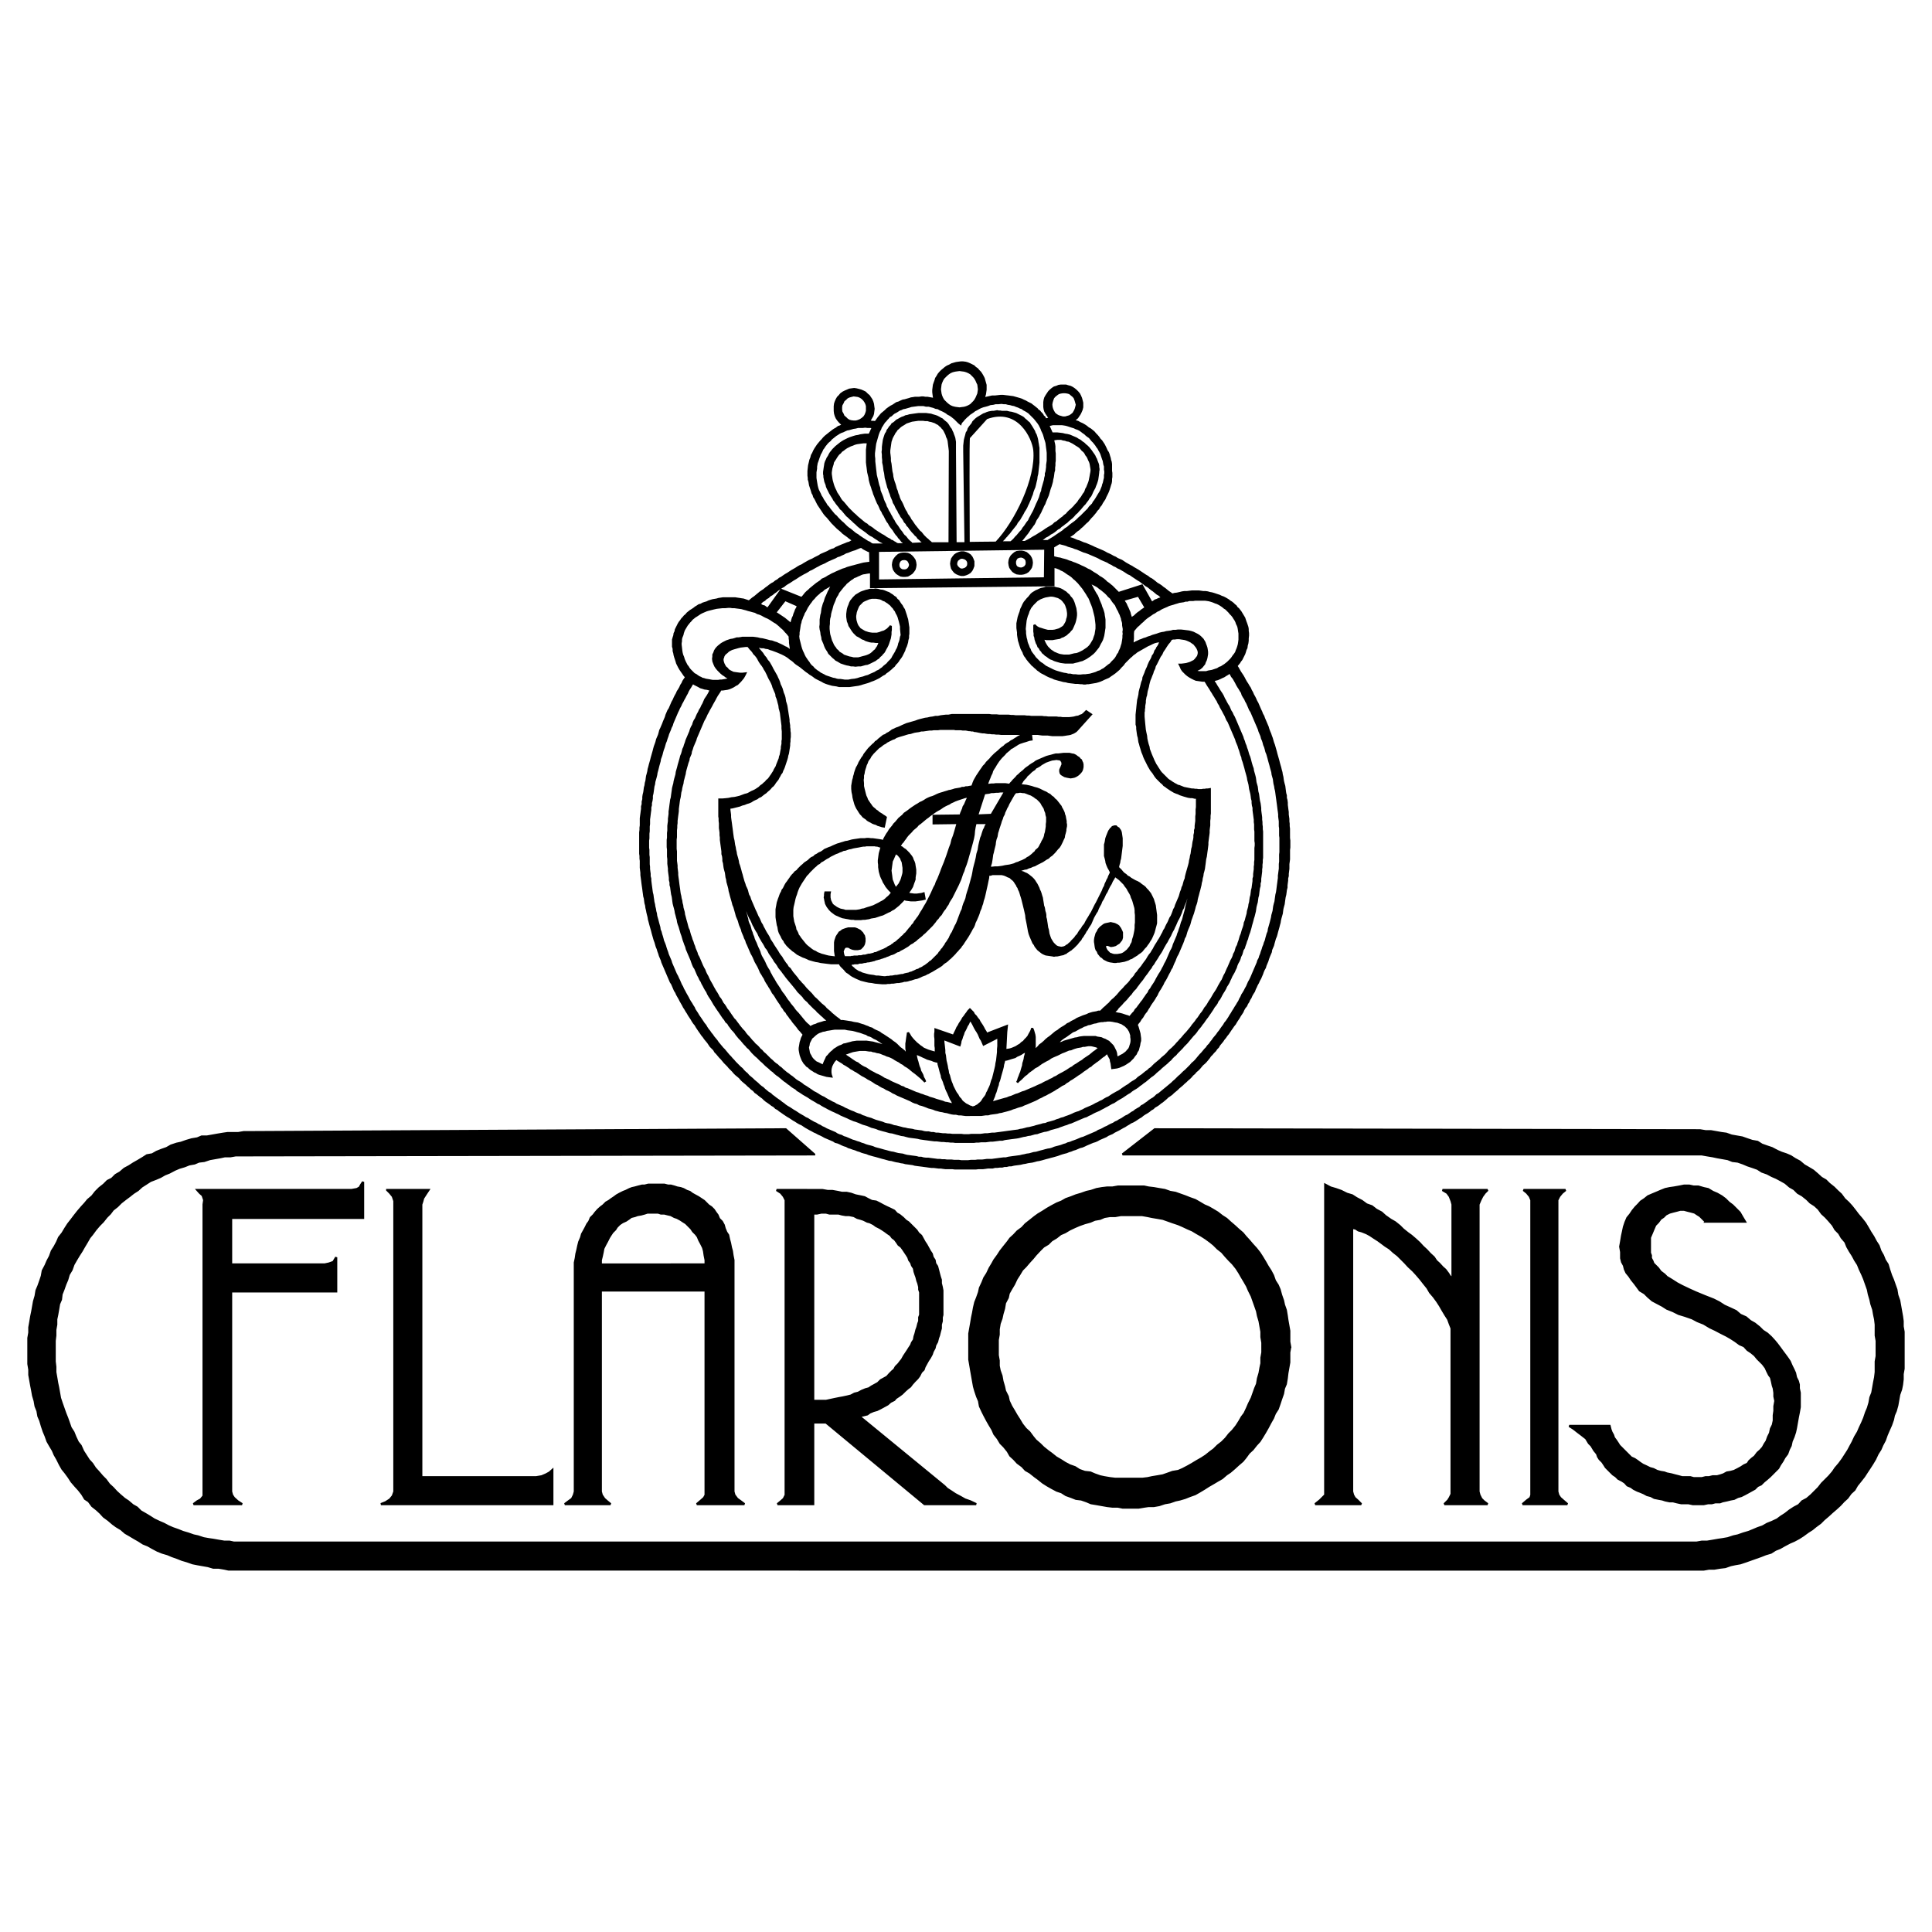
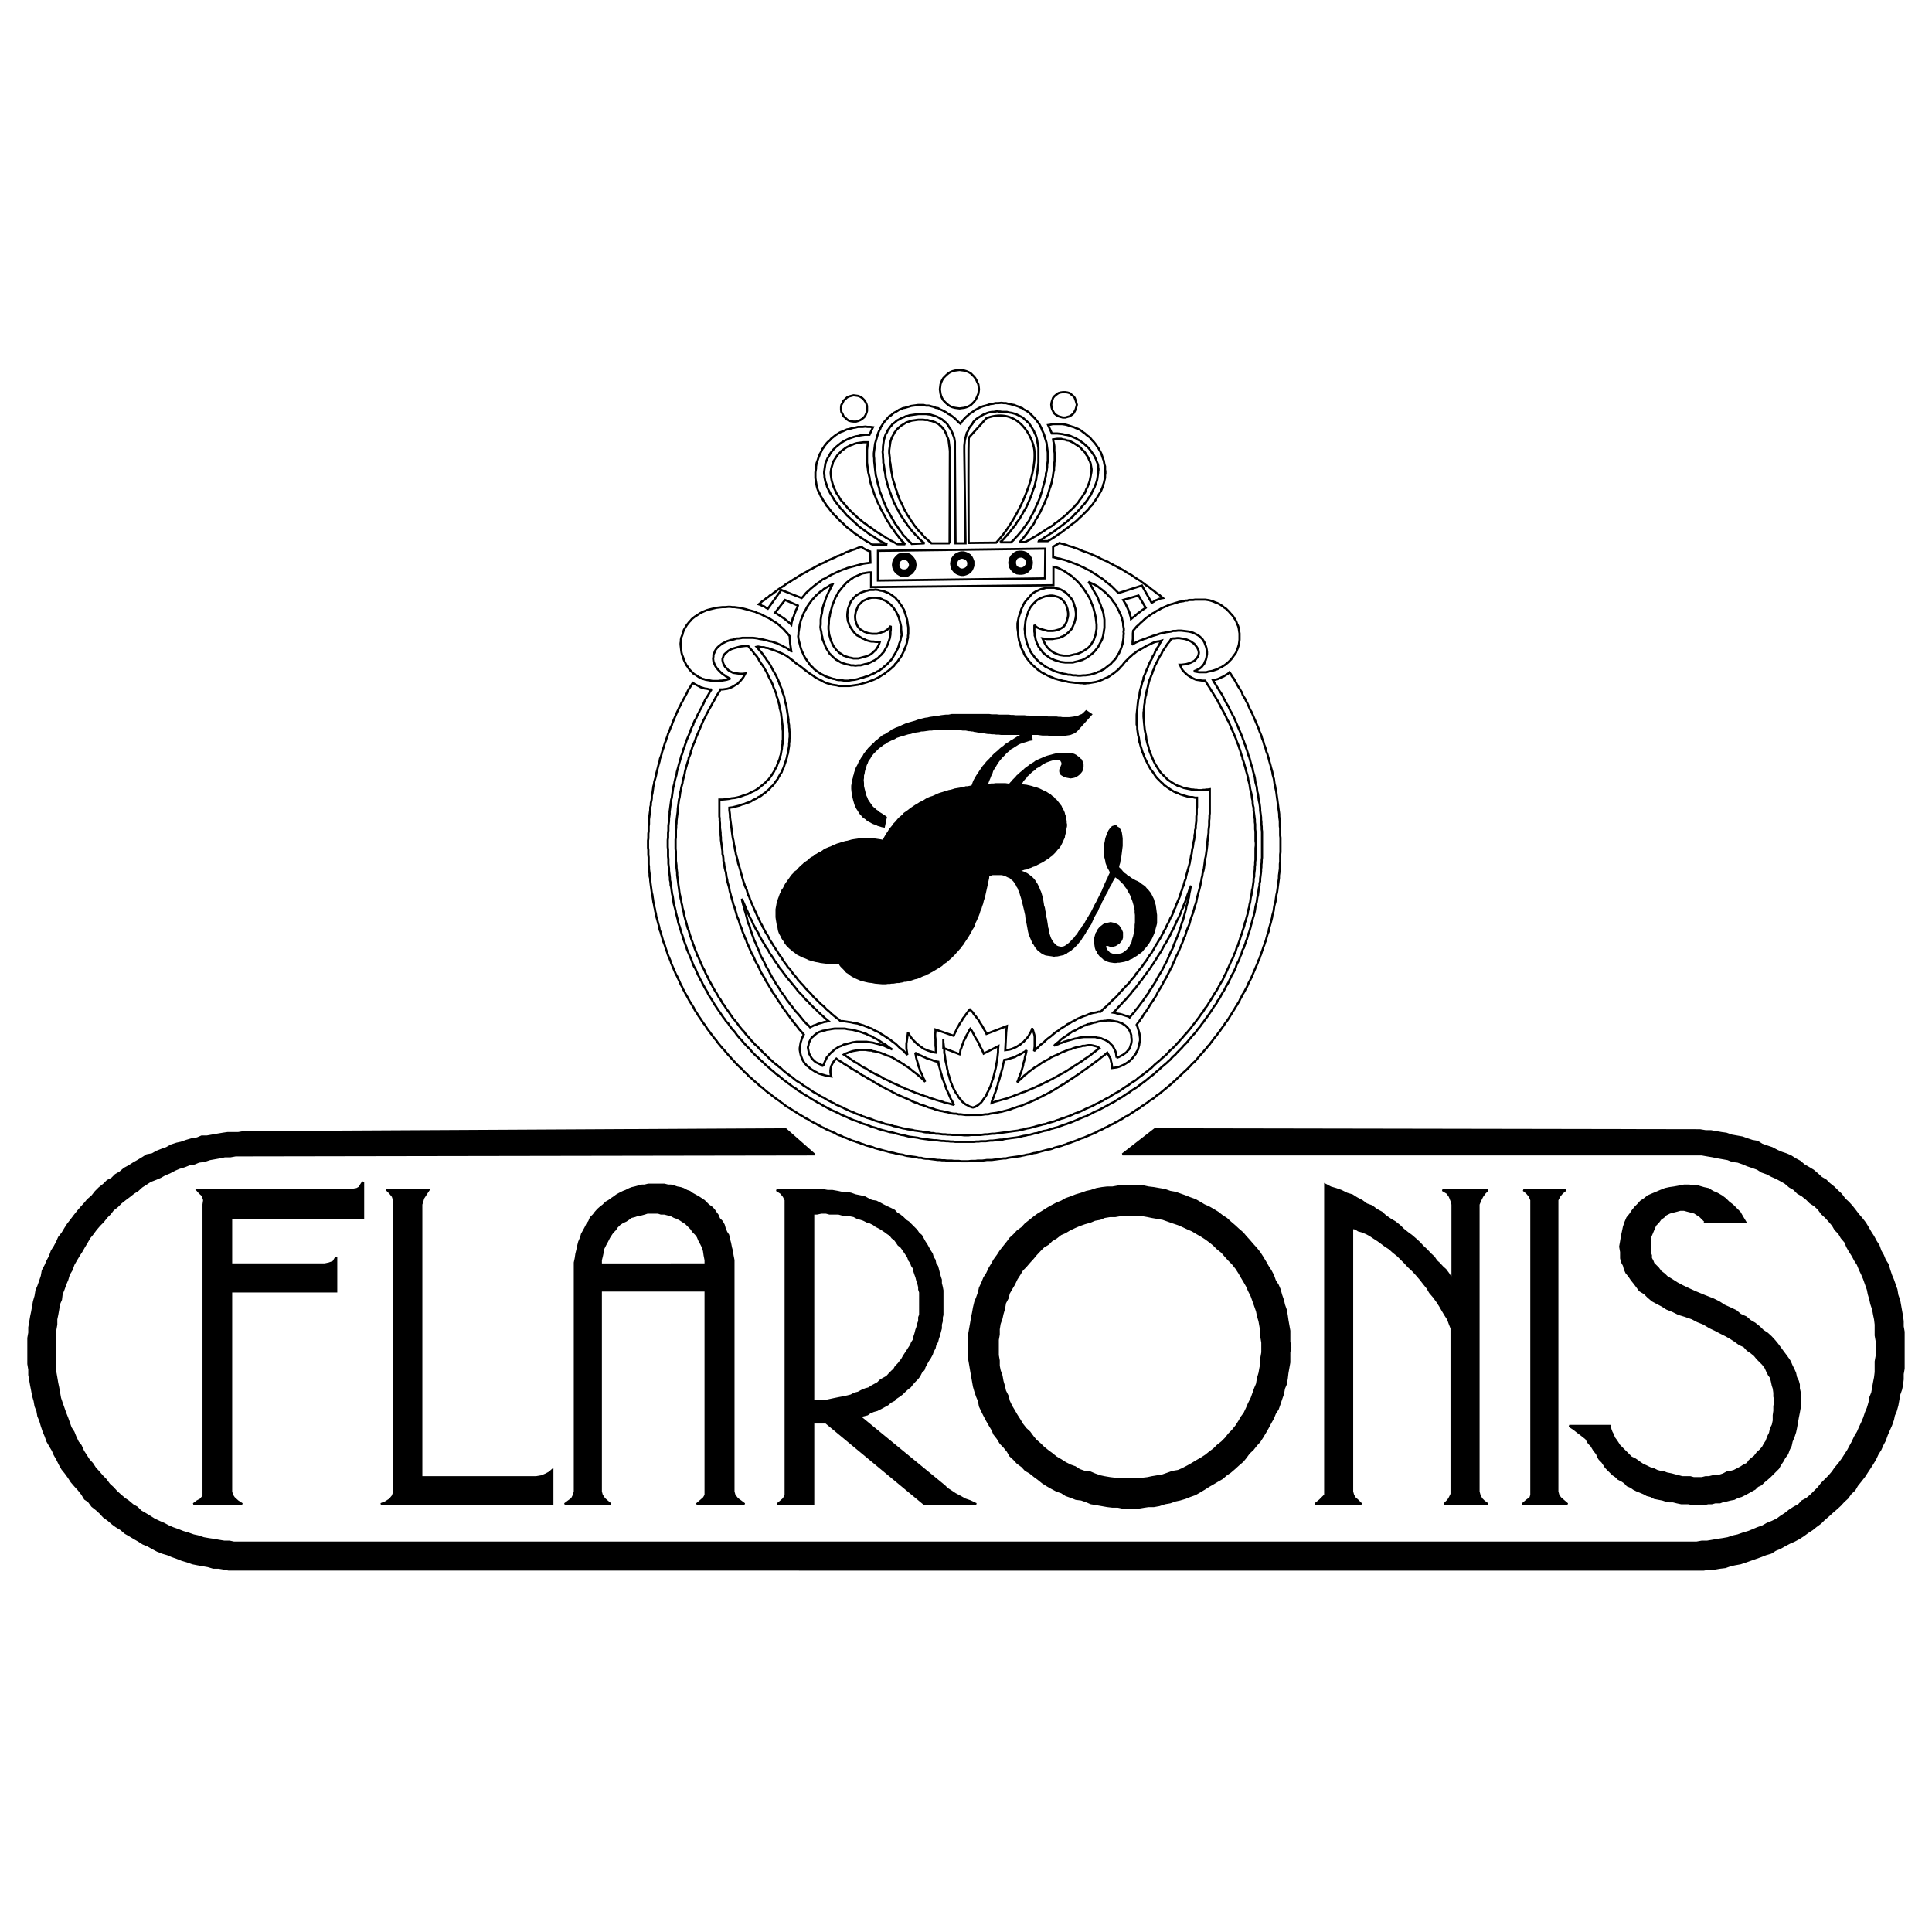
<svg xmlns="http://www.w3.org/2000/svg" width="2500" height="2500" viewBox="0 0 192.756 192.756">
  <g fill-rule="evenodd" clip-rule="evenodd">
    <path fill="#fff" d="M0 0h192.756v192.756H0V0z" />
    <path d="M81.04 115.076c-.312 0-.655-.344-.655-.656-4.931 0-10.485-1.311-15.416-.342-14.449 2.965-30.895-1.967-45.344.342 0 0-2.621.969-3.277.969l-5.898 4.588c0 .312-.343.656-.343 1.312-.967.654-1.623 3.621-2.621 3.621v.655c-.312.312-.999 1.311-1.311 1.311 0 .312-.343 1.312-.655 1.312 0 6.898.312 11.174 1.966 18.385.655.344.999 1.312 1.654 1.312 0 .998 11.484 6.898 13.138 7.24 8.863 1.967 21.658 0 30.864 0 12.14 0 25.278.969 37.105-.654 9.831-1.311 21.659 0 31.831 0 20.035 0 42.691 2.621 61.074-4.619 5.586-12.486 9.922-25.723-6.242-34.775-2.434-1.373-6.555-.344-9.518-.656-17.727-1.967-37.762-.654-55.83-.342-10.144-.001-19.443.997-30.522.997z" fill="#fff" stroke="#fff" stroke-width=".216" stroke-miterlimit="2.613" />
-     <path stroke="#000" stroke-width=".216" stroke-miterlimit="2.613" d="M68.463 67.566l-.187-.219-.125-.187-.155-.219-.126-.187-.124-.218-.094-.188-.094-.187-.062-.218-.062-.188-.063-.187-.062-.218-.031-.187-.063-.219v-.219l-.062-.218V63.82l.062-.219.063-.186.031-.219.093-.188.032-.187.093-.187.094-.187.093-.188.094-.156.125-.156.125-.187.124-.125.125-.156.156-.125.125-.156.156-.125.156-.125.156-.094.188-.125.155-.124.156-.094.188-.125.218-.062.156-.094.188-.063.218-.062.187-.093.187-.063.219-.062.187-.031.188-.031.218-.063.218-.031.188-.031h1.248l.187.031.219.031.187.031.218.032.187.062.188.062.187.063.187-.156.187-.156.187-.125.188-.157.187-.156.187-.156.187-.125.188-.124.187-.156.219-.157.155-.125.219-.155.188-.094.186-.156.219-.125.187-.156.187-.094.219-.156.187-.125.218-.125.187-.124.188-.125.219-.125.218-.125.187-.125.219-.125.218-.093.188-.125.218-.125.219-.125.187-.094.218-.093.219-.125.187-.094.249-.125.188-.125.218-.093.219-.094.218-.093.219-.125.218-.094.218-.062.188-.126.218-.093.218-.093.219-.094.25-.094.218-.093.218-.063.219-.125.218-.062-.218-.156-.219-.156-.187-.156-.218-.156-.219-.157-.187-.187-.187-.156-.187-.156-.188-.187-.156-.156-.187-.187-.156-.188-.156-.187-.156-.188-.156-.156-.156-.187-.125-.187-.125-.187-.125-.188-.125-.187-.124-.188-.094-.186-.094-.188-.093-.187-.125-.188-.062-.218-.094-.156-.063-.219-.062-.187-.062-.187-.063-.188-.031-.187-.031-.187-.062-.188v-.156l-.031-.218V46.995l.031-.282.031-.28.062-.25.063-.281.093-.218.062-.25.125-.219.094-.218.125-.218.125-.188.125-.187.155-.187.157-.188.125-.125.155-.187.157-.156.155-.125.157-.125.155-.125.125-.093.156-.125.188-.125.125-.062.124-.094.125-.094.125-.031.125-.062.093-.063.125-.062-.218-.156-.156-.157-.156-.187-.125-.187-.094-.218-.062-.219-.031-.25V40.533l.031-.25.062-.187.094-.219.125-.218.156-.156.156-.188.218-.155.188-.094.218-.094.218-.093.219-.031.249-.032.219.032.25.062.218.062.218.094.188.094.187.187.187.156.125.187.125.187.094.219.062.218.031.25.031.219-.031.25-.031.249-.062.188-.125.218-.125.219-.125.187.187-.032.188.032h.156l.156.031.156-.218.156-.219.156-.188.155-.187.188-.155.187-.157.157-.156.218-.156.187-.125.187-.093.187-.125.188-.125.218-.062.188-.094.218-.094.187-.031.219-.063.218-.062.187-.063.219-.031.187-.031h.405l.219-.031h.188l.186.031h.219l.156.031.187.031.187.032.188.031-.063-.219-.031-.218-.031-.25v-.218l.031-.25.031-.249.063-.188.093-.25.063-.218.125-.188.124-.218.157-.187.155-.157.188-.155.187-.157.187-.124.219-.094.218-.125.219-.062.218-.063.219-.031.249-.031h.219l.25.031.217.062.219.094.187.094.188.094.156.155.187.126.157.186.156.157.123.187.125.218.094.188.062.218.063.219.062.219V38.879l-.031.218-.031.218-.063.219-.094.218.313-.062.281-.062.281-.063h.28l.281-.031.281-.031h.25l.25.031.281.031.217.031.25.032.219.062.219.062.218.063.188.062.187.094.217.094.157.094.187.093.188.094.156.125.125.093.156.125.156.125.094.125.154.094.094.125.125.124.094.125.062.125.125.093.063.125.062.125.157-.062.187-.031.156.031-.156-.188-.125-.187-.125-.187-.125-.218-.062-.219-.032-.219V40.127l.032-.218.062-.219.125-.218.125-.187.125-.188.156-.156.186-.156.187-.125.219-.062.219-.094.219-.031h.5l.185.062.25.063.188.093.187.125.188.156.156.156.156.187.094.188.094.218.06.219.063.25v.436l-.063.25-.094.219-.091.187-.125.188-.125.187-.188.156-.187.156.218.062.219.063.219.125.217.093.218.125.188.125.187.156.219.125.156.125.188.156.156.187.155.156.156.188.125.187.156.156.125.187.125.188.094.187.093.188.094.217.125.188.063.156.062.219.061.187.031.187.063.187.031.219V46.995l.031.187v.406l-.031.187v.219l-.031.187-.063.187-.062.219-.061.187-.063.187-.093.219-.094.187-.094.187-.093.219-.126.187-.124.187-.094.187-.156.188-.126.219-.156.156-.123.187-.156.187-.156.187-.157.157-.156.187-.156.187-.188.157-.187.187-.156.156-.188.156-.154.156-.188.125-.187.156-.156.156-.188.125-.187.125-.157.124.219.094.219.063.219.093.218.094.219.062.219.094.217.094.218.062.219.094.219.094.219.093.185.094.219.093.219.094.218.093.219.094.188.094.219.125.218.094.186.093.219.125.218.093.188.125.219.094.218.094.188.125.185.124.219.125.219.125.187.094.188.124.219.125.216.125.188.125.187.125.188.125.187.124.219.125.188.157.187.093.217.157.156.125.188.155.218.125.188.125.187.156.188.125.187.156.155.125.187.125.219.156.219-.063.25-.031.281-.062.248-.063.219-.031h.25l.25-.031.25-.031h.685l.219.031.219.031h.219l.218.031.217.063.188.031.218.062.188.063.187.062.188.063.187.093.186.063.187.094.157.093.156.094.156.125.156.093.157.125.125.125.156.125.094.156.154.125.094.125.125.156.093.156.094.156.094.156.094.156.062.188.063.187.062.156.063.187.062.187.031.188v.187l.032.219v.25l-.032.28v.219l-.031.25-.062.218-.032.249-.093.188-.063.219-.062.187-.094.187-.094.187-.094.188-.125.156-.093.156-.155.187-.125.156.125.187.123.219.125.218.125.188.125.187.125.219.094.187.125.218.125.187.125.219.125.188.094.218.125.218.092.219.125.219.094.187.093.218.125.219.094.218.094.219.094.218.093.188.094.25.125.218.063.187.093.219.094.218.092.219.094.218.062.219.094.25.094.218.062.187.094.25.062.219.063.218.094.249.062.219.063.219.062.218.063.25.062.218.063.219.062.219.063.249.062.219.063.218.06.25.063.218.031.219.062.25.032.249.031.188.062.249.063.219.031.25.031.249.032.219.062.218v.25l.063.218.031.25v.219l.031.25.031.249.032.219v.25l.031.218.031.219v.25l.031.218v.249l.032.25V83.611l.031.25V84.547l-.031.25V85.733l-.032.25-.031.219V86.67l-.031.25-.031.249v.219l-.063.25v.218l-.031.219-.031.249v.219l-.063.249-.031.25-.031.219-.063.25-.031.218-.031.219-.032.25-.062.218-.063.25-.031.218-.031.25-.063.218-.062.219-.061.25-.031.218-.062.219-.063.249-.062.219-.063.218-.062.25-.063.219-.094.218-.062.219-.063.218-.062.25-.094.219-.094.217-.031.219-.094.219-.093.219-.094.249-.063.218-.093.22-.092.217-.063.218-.125.219-.093.219-.063.187-.094.219-.093.219-.125.218-.094.219-.125.219-.094.217-.094.187-.093.25-.125.188-.124.218-.093.219-.125.188-.094.219-.125.185-.094.219-.156.187-.125.219-.094.219-.125.187-.125.188-.125.219-.125.185-.123.188-.125.218-.156.188-.125.187-.156.219-.125.188-.125.187-.157.188-.125.185-.156.188-.123.187-.156.188-.156.187-.125.219-.157.156-.125.188-.187.187-.156.188-.157.154-.125.187-.154.188-.156.187-.156.157-.188.156-.156.187-.156.188-.157.156-.187.156-.154.186-.188.156-.125.156-.187.188-.188.156-.156.156-.188.157-.156.156-.186.156-.187.156-.156.157-.188.156-.187.154-.157.157-.218.156-.188.125-.156.156-.186.156-.187.157-.188.125-.187.156-.188.125-.218.125-.157.156-.216.123-.188.156-.187.125-.219.125-.188.125-.187.157-.217.125-.187.125-.188.125-.219.125-.218.093-.188.125-.219.125-.187.125-.186.092-.218.125-.219.125-.188.094-.25.125-.187.125-.219.094-.217.093-.187.125-.219.094-.219.094-.218.094-.219.125-.217.093-.219.063-.219.094-.218.093-.219.092-.188.094-.218.094-.248.062-.219.094-.219.094-.219.062-.218.094-.219.062-.219.094-.248.063-.219.062-.187.063-.25.093-.219.063-.219.062-.248.063-.218.062-.25.063-.219.062-.219.063-.25.062-.217.032-.218.062-.25.063-.219.031-.219.031-.25.061-.217.031-.25.062-.219.032-.25.031-.218.031-.25.063h-.219l-.248.062h-.219l-.219.063h-.25l-.25.031h-.218l-.248.062h-.469l-.219.032-.25.031H97.611l-.25.031H95.27l-.249-.031H94.334l-.25-.031-.218-.032h-.219l-.249-.031-.25-.031h-.218l-.25-.031-.219-.032-.249-.031-.218-.031-.25-.031-.25-.032-.218-.031-.219-.062-.249-.032-.219-.031-.25-.031-.218-.063-.218-.029-.25-.062-.218-.032-.25-.062-.219-.063-.249-.031-.218-.062-.219-.063-.25-.062-.218-.063-.219-.062-.218-.063-.25-.062-.218-.063-.219-.062-.218-.094-.25-.063-.219-.062-.218-.094-.218-.062-.219-.094-.218-.063-.25-.093-.218-.063-.219-.123-.218-.064-.219-.092-.187-.094-.218-.094-.25-.062-.187-.125-.219-.094-.218-.094-.219-.093-.218-.094-.218-.125-.188-.094-.218-.094-.219-.125-.218-.093-.219-.125-.187-.094-.218-.125-.219-.123-.187-.125-.187-.125-.218-.094-.219-.125-.187-.125-.219-.125-.187-.125-.188-.125-.217-.125-.188-.125-.187-.125-.219-.156-.187-.125-.187-.156-.188-.092-.187-.188-.218-.125-.156-.125-.218-.156-.187-.125-.188-.156-.156-.156-.218-.157-.157-.125-.187-.156-.187-.123-.156-.188-.218-.156-.156-.156-.188-.156-.156-.157-.187-.156-.187-.156-.156-.156-.156-.188-.188-.156-.187-.154-.156-.157-.156-.187-.156-.156-.187-.188-.125-.156-.187-.188-.156-.156-.156-.187-.156-.188-.157-.156-.155-.186-.157-.187-.155-.156-.125-.219-.157-.156-.187-.188-.124-.187-.125-.188-.156-.187-.156-.188-.125-.185-.156-.188-.125-.187-.156-.219-.125-.188-.125-.187-.125-.219-.155-.187-.125-.188-.125-.217-.125-.187-.125-.188-.124-.218-.125-.188-.125-.219-.125-.187-.094-.188-.125-.218-.125-.217-.093-.188-.125-.218-.125-.219-.094-.219-.124-.188-.093-.218-.094-.219-.094-.219-.125-.185-.094-.219-.093-.219-.094-.219-.093-.218-.094-.219-.093-.219-.094-.218-.094-.217-.094-.219-.062-.219-.093-.219-.094-.218-.063-.219-.093-.249-.062-.219-.094-.218-.063-.219-.062-.219-.093-.249-.063-.218-.062-.219-.063-.219-.062-.249-.062-.219-.063-.218-.062-.219-.063-.25-.062-.218-.032-.219-.062-.249-.062-.25-.032-.187-.062-.25-.031-.25-.063-.218-.031-.219-.031-.25-.062-.218-.032-.25-.031-.218-.031-.25-.031-.219-.032-.218-.031-.25-.031-.25-.031-.218-.032-.25v-.218l-.031-.25-.031-.25V85.89l-.031-.25v-.25l-.031-.219V83.049l.031-.25v-.218l.031-.219v-.718l.031-.249.031-.219.032-.25.031-.218v-.25l.062-.218v-.25l.063-.25v-.219l.031-.218.063-.25.031-.219.031-.249.062-.218.032-.25.062-.219.031-.25.031-.218.063-.219.062-.249.031-.218.063-.219.062-.25.063-.218.062-.219.063-.25.062-.218.062-.219.063-.218.062-.25.063-.219.093-.249.063-.188.062-.249.094-.219.094-.218.062-.218.062-.25.094-.188.093-.218.094-.219.094-.249.093-.219.094-.218.062-.219.094-.218.094-.219.124-.187.094-.219.094-.218.093-.219.125-.218.094-.219.093-.187.125-.219.094-.218.125-.188.124-.218.094-.219.125-.187.093-.218.125-.187.156-.219z" />
    <path fill="#fff" stroke="#000" stroke-width=".216" stroke-miterlimit="2.613" d="M87.593 54.955l16.696-.219-.031 2.966-16.665.218v-2.965z" />
    <path stroke="#000" stroke-width=".216" stroke-miterlimit="2.613" d="M97.111 56.235v-.219l-.093-.25-.094-.187-.156-.187-.187-.125-.219-.094-.218-.062h-.249l-.219.062-.218.094-.188.125-.156.187-.125.187-.062.25-.031.219.031.218.062.25.125.187.156.188.188.124.218.094.219.062h.249l.218-.062.219-.094.187-.124.156-.188.094-.187.093-.25v-.218zM91.338 56.359l-.031-.249-.062-.219-.125-.187-.157-.187-.187-.157-.218-.093-.25-.031h-.218l-.218.031-.219.093-.187.157-.156.187-.125.187-.062.219-.032.249.032.219.062.218.125.188.156.187.187.125.219.124.218.032h.218l.25-.032.218-.124.187-.125.157-.187.125-.188.062-.218.031-.219z" />
    <path d="M96.643 54.174c0-3.496-.062-10.457.031-10.52l1.748-1.936c3.215-1.187 4.65 1.998 4.775 3.184.281 2.84-1.873 7.21-3.809 9.24-1.185.001-2.277.032-2.745.032zM90.808 56.359l-.062-.218-.126-.219-.187-.125-.219-.031-.249.031-.187.125-.125.219-.031.218.031.219.125.187.187.125.249.031.219-.031.187-.125.126-.187.062-.219zM96.612 56.235l-.031-.219-.125-.187-.187-.125-.219-.063h-.218l-.187.125-.156.125-.094.25v.218l.094.188.156.156.187.125h.218l.219-.063.187-.125.125-.187.031-.218z" fill="#fff" stroke="#000" stroke-width=".216" stroke-miterlimit="2.613" />
    <path stroke="#000" stroke-width=".216" stroke-miterlimit="2.613" d="M102.947 56.141l-.031-.25-.062-.187-.125-.219-.157-.155-.187-.157-.248-.093-.188-.032h-.25l-.25.032-.187.093-.188.157-.156.155-.125.219-.061.187-.033.25.033.25.061.218.125.187.156.188.188.125.187.093.25.031h.25l.188-.031.248-.093.187-.125.157-.188.125-.187.062-.218.031-.25z" />
    <path fill="#fff" stroke="#000" stroke-width=".216" stroke-miterlimit="2.613" d="M102.447 56.141l-.031-.25-.125-.187-.186-.125-.218-.062-.219.031-.219.093-.125.188-.062.187v.219l.062.218.125.156.219.094.219.031.218-.063.186-.124.125-.188.031-.218zM94.74 54.206l.031-9.209-.031-.281-.032-.25-.031-.249-.031-.25-.063-.218-.093-.188-.063-.219-.093-.187-.093-.187-.094-.156-.125-.125-.094-.125-.156-.125-.125-.125-.187-.093-.156-.094-.187-.063L92.93 42l-.187-.031-.188-.062h-.25l-.218-.032H91.619l-.218.032-.219.031-.219.031-.187.062-.187.063-.187.062-.188.125-.155.094-.156.093-.156.125-.125.125-.156.125-.094.156-.125.156-.093.187-.094.157-.094.187-.062.187-.063.188-.031.218-.031.219-.031.218-.031.218v.25l.031.25.031.281v.281l.062.281.032.281.031.25.031.249.063.25.031.281.062.249.063.219.093.25.063.218.062.25.094.219.062.249.094.218.062.219.094.219.125.219.093.186.094.219.094.219.093.187.125.187.094.218.124.157.126.187.093.187.124.157.125.187.125.187.125.156.125.157.125.155.124.156.157.125.125.156.125.157.124.124.156.156.125.094.156.156.125.094.125.125h1.81zM101.73 54.081h.53l.312-.156.282-.156.25-.157.281-.155.248-.157.25-.156.25-.156.219-.156.25-.156.218-.125.248-.156.188-.187.219-.125.187-.156.188-.156.218-.156.157-.157.185-.125.156-.187.157-.156.187-.156.125-.125.156-.156.125-.156.157-.156.125-.156.093-.156.123-.156.125-.156.094-.157.094-.155.125-.156.062-.156.063-.188.094-.156.062-.156.063-.156.062-.156.063-.187.031-.157.031-.156.031-.156.032-.187.031-.156.031-.187v-.187l-.031-.188-.031-.187-.032-.187-.062-.188-.094-.187-.062-.156-.094-.187-.125-.156-.094-.188-.125-.156-.156-.125-.154-.187-.125-.125-.188-.125-.156-.093-.188-.125-.156-.094-.187-.093-.188-.094-.219-.031-.154-.063-.219-.031-.187-.062h-.406l-.219.031-.188.031.032.219.062.249.031.219V44.997l.032.25v.717l-.032.219v.25l-.031.218v.25l-.062.219-.032.25-.031.218-.06.249-.032.219-.062.218-.063.219-.093.25-.063.218-.062.219-.063.218-.094.219-.093.218-.094.219-.063.187-.125.218-.093.219-.094.188-.094.218-.125.218-.092.188-.125.187-.125.187-.093.219-.094.187-.125.156-.125.187-.156.188-.094.156-.125.187-.125.156-.125.157-.123.155-.125.157-.157.187-.125.125z" />
    <path fill="#fff" stroke="#000" stroke-width=".216" stroke-miterlimit="2.613" d="M103.572 53.987h.967l.313-.187.31-.188.313-.218.281-.187.281-.188.25-.218.248-.156.25-.219.25-.187.219-.156.219-.187.218-.219.188-.156.185-.188.188-.187.156-.156.188-.187.125-.187.156-.157.156-.156.094-.186.125-.157.123-.187.094-.156.093-.157.094-.155.094-.156.094-.156.062-.157.063-.156.062-.156.031-.156.063-.156.031-.125.032-.156.031-.125.031-.125V47.4l.031-.155v-.25l-.031-.125V46.527l-.062-.188-.032-.187-.031-.188-.063-.155-.062-.188-.062-.187-.063-.187-.094-.188-.093-.156-.094-.187-.125-.156-.094-.156-.123-.156-.125-.157-.156-.155-.125-.156-.125-.156-.188-.125-.156-.125-.125-.125-.188-.125-.156-.125-.185-.125-.188-.093-.187-.063-.188-.093-.219-.063-.187-.062-.188-.063-.216-.062-.188-.032-.219-.031H105.037l-.248.063-.219.031.375.843h.53l.281.031.25.031.25.063.217.031.25.062.218.094.219.094.219.094.187.124.188.094.185.156.188.125.156.156.156.125.157.156.125.156.125.156.125.187.093.125.124.188.064.155.092.157.062.187.063.156.062.156.031.156v.125l.032.187v.125l-.032.156v.094l-.031.249-.031.219-.031.218-.063.219-.062.187-.092.219-.064.187-.124.219-.093.187-.094.218-.094.187-.156.188-.125.219-.125.155-.156.219-.157.156-.156.187-.154.188-.156.156-.157.187-.187.156-.156.187-.157.157-.187.156-.188.156-.156.156-.185.125-.188.156-.187.125-.157.156-.187.094-.188.156-.156.124-.185.125-.188.094-.156.125-.156.094-.188.093-.156.125-.125.094-.156.062-.125.094-.155.062z" />
    <path fill="#fff" stroke="#000" stroke-width=".216" stroke-miterlimit="2.613" d="M99.795 54.112h1.06l.188-.156.156-.156.156-.188.157-.155.156-.188.156-.187.156-.156.125-.218.155-.188.125-.187.125-.187.156-.188.094-.218.125-.219.094-.188.125-.218.093-.187.094-.219.094-.218.094-.219.093-.187.092-.218.094-.219.062-.218.063-.219.094-.218.031-.219.062-.218.063-.219.062-.218.063-.219.031-.219.063-.218v-.218l.062-.188.031-.218.032-.25v-.187l.031-.219.031-.219v-.78l-.031-.281-.031-.218-.032-.25-.031-.25-.062-.218-.063-.187-.062-.219-.063-.219-.094-.218-.093-.187-.063-.187-.094-.188-.093-.187-.125-.187-.123-.157-.125-.156-.125-.156-.157-.156-.125-.125-.156-.156-.125-.124-.187-.125-.157-.094-.185-.094-.157-.125-.187-.062-.188-.094-.187-.062-.219-.094-.187-.031-.219-.063-.217-.031-.219-.062h-.218l-.219-.031-.313.031h-.281l-.248.062-.281.031-.25.094-.219.063-.25.062-.248.093-.187.094-.219.125-.188.094-.156.125-.187.125-.187.124-.125.125-.156.125-.125.125-.125.125-.125.156-.093.093-.094.126-.031.093-.156-.125-.125-.125-.125-.124-.156-.157-.156-.125-.156-.125-.187-.125-.188-.093-.156-.124-.218-.125-.187-.094-.218-.094-.219-.125-.218-.031-.219-.094-.25-.062-.218-.062h-.281l-.25-.063h-.561l-.219.031-.249.032-.219.031-.187.062-.218.062-.219.063-.187.031-.187.094-.188.062-.187.125-.156.094-.187.094-.156.124-.125.125-.187.094-.125.156-.125.125-.125.156-.125.125-.124.187-.094.156-.125.188-.062.187-.094.156-.093.218-.063.188-.062.218-.063.219-.062.218-.063.219-.031.218-.031.25-.031.249-.031.25v.282l.031.28v.25l.031.281.031.281.031.281.032.25.031.28.062.25.063.25.062.281.063.25.093.249.032.25.093.25.094.218.093.25.063.219.093.218.125.249.063.219.125.219.093.218.125.188.093.187.125.218.094.188.125.187.093.188.125.187.125.156.125.187.093.156.125.156.125.156.094.156.125.157.124.093.125.156.094.125.124.125.095.093.124.094.093.125 1.28-.062-.156-.125-.156-.125-.156-.156-.156-.125-.125-.187-.156-.125-.125-.156-.156-.157-.125-.155-.124-.156-.125-.188-.156-.156-.094-.187-.156-.156-.093-.188-.125-.187-.125-.156-.094-.188-.125-.187-.093-.218-.125-.187-.094-.188-.093-.219-.125-.187-.062-.218-.094-.219-.094-.218-.062-.219-.094-.218-.062-.219-.094-.218-.062-.25-.062-.218-.063-.25-.062-.219-.032-.249-.031-.25-.062-.25-.032-.281-.031-.218-.062-.281v-.25l-.031-.281v-.249l-.031-.282.031-.249v-.25l.031-.25.031-.218.031-.219.063-.218.062-.187.063-.188.125-.187.062-.187.125-.156.093-.156.156-.157.094-.156.156-.093.156-.125.125-.125.187-.094.156-.093.187-.094.188-.063.187-.093.187-.032.188-.062.217-.031.219-.032.219-.03.249-.032h.749l.219.032.249.03.187.063.219.062.187.063.187.094.157.093.187.094.125.125.155.125.156.125.125.156.094.156.094.156.125.156.062.156.094.187.062.188.063.156.062.187.031.187.031.187v.968l.063 9.147h.999l-.125-9.147v-.593l.031-.281.031-.281.063-.249.062-.219.062-.25.125-.187.062-.218.125-.188.125-.156.125-.156.093-.187.125-.125.125-.125.157-.125.156-.094.156-.093.154-.094.157-.093.187-.063.125-.062.188-.062.156-.032.187-.031h.157l.185-.031.156-.031.157.031h.156l.156.031h.5l.248.063.219.031.219.062.218.062.188.094.187.093.188.094.156.094.155.156.156.125.125.125.156.125.094.156.125.187.094.156.093.156.094.156.063.188.093.156.063.187.062.219.032.156.031.218.031.156.031.219.03.156v1.467l-.03.281-.031.28-.031.282-.031.281-.063.249-.031.281-.063.25-.062.281-.063.25-.093.218-.094.25-.063.25-.093.218-.094.25-.094.218-.094.219-.093.187-.094.219-.125.218-.123.187-.094.188-.125.218-.094.156-.125.219-.125.156-.125.156-.094.187-.125.157-.125.155-.125.157-.125.156-.091.124-.125.157-.125.125-.094.125-.125.124-.094.125-.125.125-.094.094-.125.093-.062.094z" />
    <path fill="#fff" stroke="#000" stroke-width=".216" stroke-miterlimit="2.613" d="M90.308 54.299l-.094-.093-.093-.125-.125-.094-.093-.125-.094-.125-.125-.125-.094-.155-.124-.125-.094-.125-.125-.188-.093-.156-.125-.155-.125-.157-.125-.187-.093-.187-.125-.156-.125-.219-.094-.187-.093-.188-.125-.187-.094-.219-.125-.187-.093-.218-.094-.219-.125-.218-.093-.219-.094-.218-.094-.25-.093-.219-.063-.218-.093-.25-.063-.218-.093-.25-.063-.218-.062-.25-.032-.25-.062-.249-.062-.25-.032-.25-.031-.25-.031-.218-.031-.281v-1.249l.031-.249.031-.25.031-.25h-.436l-.25.031-.218.031-.219.032-.219.062-.218.094-.187.062-.187.094-.188.094-.186.125-.157.124-.187.125-.125.156-.156.125-.125.156-.124.187-.094.156-.125.187-.094.157-.031.187-.062.187-.063.218-.03.188-.032.219v.187l.032.218.03.219.032.187.062.219.062.218.063.188.093.218.094.187.094.219.125.187.124.187.125.219.125.187.187.187.157.187.155.188.157.187.155.157.188.187.187.187.187.156.187.187.188.157.187.156.187.156.187.156.219.125.156.156.218.124.188.126.187.156.187.124.187.125.157.094.187.125.187.094.187.124.125.094.187.094.125.062.156.125.125.031.125.094.124.062.094.063.094.062.124.031h.718z" />
    <path fill="#fff" stroke="#000" stroke-width=".216" stroke-miterlimit="2.613" d="M88.529 54.331l-.249-.125-.25-.125-.249-.125-.219-.156-.25-.156-.218-.156-.25-.125-.218-.156-.188-.157-.218-.155-.219-.156-.218-.156-.187-.157-.187-.187-.188-.156-.187-.187-.187-.156-.156-.157-.188-.156-.155-.187-.156-.187-.156-.187-.157-.125-.124-.188-.156-.187-.125-.156-.125-.188-.125-.155-.094-.188-.124-.187-.093-.156-.095-.156-.093-.187-.062-.125-.094-.188-.063-.156-.031-.156-.062-.156-.062-.156-.032-.156-.031-.156-.031-.156v-.156l-.031-.125v-.219l.031-.218.031-.219.031-.187.032-.218.062-.188.093-.187.063-.156.125-.187.094-.188.093-.156.125-.156.124-.156.157-.156.125-.125.156-.125.156-.125.155-.124.188-.126.156-.093.187-.094.188-.093.218-.094.187-.062.187-.063.219-.062.218-.031.219-.063.218-.031.219-.031H86.75l.344-.749-.25-.032h-.281l-.249-.031-.25.031H85.596l-.25.063-.218.031-.219.063-.218.062-.188.031-.217.094-.188.093-.187.063-.187.093-.188.125-.156.094-.156.125-.156.125-.155.125-.125.156-.157.125-.125.124-.124.156-.125.157-.094.155-.124.157-.063.155-.094.188-.093.156-.063.188-.062.155-.062.188-.063.187-.062.156-.032.188-.031.187v.187l-.031.187-.031.188V47.681l.031.219.031.187.031.187.032.188.062.249.063.188.093.187.094.187.093.219.125.187.094.188.125.187.125.187.124.218.156.157.157.218.125.156.155.188.156.187.188.156.156.187.187.188.156.156.187.156.188.187.155.156.187.157.188.124.187.156.187.156.156.125.219.125.156.125.187.125.187.125.156.093.187.125.156.094.156.062.157.125.156.063h1.466zM86.501 40.751v-.249l-.063-.219-.093-.187-.125-.187-.187-.188-.187-.125-.219-.093-.218-.031-.25-.032-.25.063-.218.062-.188.094-.155.156-.187.156-.094.219-.125.218-.031.218v.25l.031.219.125.218.094.219.187.156.155.156.188.125.218.062.25.031h.25l.218-.062.219-.093.187-.125.187-.157.125-.187.093-.218.063-.219v-.25zM107.441 40.377l-.062-.218-.063-.219-.093-.25-.125-.156-.188-.156-.187-.156-.219-.062-.217-.032h-.25l-.219.032-.218.062-.219.156-.188.156-.125.156-.091.25-.063.219-.031.218.031.249.063.219.091.188.125.218.188.156.219.125.218.062.219.063h.25l.217-.063.219-.062.187-.125.188-.156.125-.218.093-.188.063-.219.062-.249zM97.674 38.848l-.031-.25-.032-.25-.093-.187-.094-.219-.125-.218-.125-.157-.156-.155-.156-.157-.219-.125-.218-.093-.218-.063-.25-.031-.219-.031-.249.031-.219.031-.249.063-.219.093-.187.125-.188.157-.156.155-.155.157-.125.218-.094.219-.063.187-.03.25-.032.25.032.218.03.219.063.218.094.218.125.219.155.156.156.156.188.156.187.125.219.093.249.063.219.031.249.031.219-.031.25-.031.218-.063.218-.093.219-.125.156-.156.156-.156.125-.156.125-.219.094-.218.093-.218.032-.219.031-.218zM78.949 64.975l-.032-.187-.03-.219-.032-.218-.031-.219v-.218l-.032-.219v-.218l-.124-.157-.125-.155-.156-.157-.125-.156-.156-.156-.156-.125-.156-.155-.187-.157-.156-.125-.219-.125-.187-.124-.187-.125-.218-.125-.219-.094-.187-.093-.219-.125-.218-.094-.218-.062-.219-.125-.25-.063-.218-.062-.25-.063-.187-.062-.249-.063-.219-.062-.218-.031-.25-.031-.219-.031h-.218l-.218-.032h-.219l-.312.032h-.281l-.281.031-.28.031-.282.063-.25.062-.249.063-.218.062-.219.093-.218.094-.187.094-.188.125-.187.125-.156.093-.156.125-.156.125-.125.156-.125.125-.124.156-.125.156-.094.156-.094.156-.093.156-.063.156-.062.188-.031.155-.063.157-.062.156-.031.187v.156l-.032.188v.155l.032.281.031.281.032.219.062.25.093.218.062.219.094.218.094.187.094.187.125.157.093.156.125.156.156.156.125.125.125.125.187.093.124.094.188.125.156.062.156.094.156.031.187.063.187.031.188.031.156.031.187.031h.53l.187-.031h.157l.187-.031.187-.031.156-.031.188-.063.156-.031-.125-.062-.094-.063-.187-.094-.156-.125-.156-.093-.188-.156-.156-.156-.156-.156-.155-.188-.125-.187-.094-.218-.094-.25-.031-.25.031-.219v-.187l.094-.187.062-.187.094-.156.125-.157.125-.124.155-.125.157-.125.156-.093.187-.094.187-.094.188-.062.187-.063.218-.031.219-.063.187-.062h.188l.217-.031.157-.031h1.029l.25.031.219.031.249.062.25.032.25.062.249.063.218.062.219.031.25.094.218.063.187.093.219.094.187.093.218.125.157.062.187.125.155.125.157.094zM77.326 61.135l.999-1.279 1.279.561-.062.219-.125.218-.063.188-.093.218-.062.219-.094.187-.063.219-.062.218-.031.219-.157-.156-.187-.157-.155-.124-.188-.156-.187-.125-.187-.125-.187-.125-.188-.125-.187-.094zM83.068 58.295l-.25.093-.187.125-.218.125-.219.125-.155.156-.219.125-.156.156-.187.156-.156.156-.125.156-.188.188-.124.186-.125.157-.125.187-.125.188-.093.187-.094.187-.125.187-.062.188-.094.187-.062.187-.094.219-.031.187-.062.188-.032.218-.031.219-.031.187-.031.187v.188l-.032.187.032.28.062.25.063.25.062.25.063.218.093.25.094.188.093.218.094.187.125.187.125.188.125.156.093.156.156.187.156.125.125.156.156.125.156.125.156.093.156.125.187.094.187.093.157.094.187.063.187.062.188.063.186.062.188.031.187.063.187.031h.187l.219.031.187.031h.406l.312-.062.312-.031.281-.063.281-.093.28-.063.25-.094.25-.062.249-.125.219-.093.218-.094.188-.125.218-.094.156-.124.188-.125.155-.157.157-.125.155-.124.125-.156.125-.125.125-.125.125-.156.094-.188.093-.155.094-.156.093-.156.063-.157.093-.156.063-.156.062-.187.031-.156.063-.156.062-.188.032-.187.031-.156.062-.156-.031-.312-.031-.312v-.25l-.063-.281-.062-.25-.063-.218-.062-.219-.094-.218-.093-.156-.094-.219-.125-.156-.093-.156-.156-.156-.094-.125-.156-.125-.156-.125-.156-.093-.125-.094-.187-.062-.157-.094-.155-.062-.187-.032-.188-.031H86.969l-.281.063-.218.093-.219.094-.187.093-.156.157-.125.124-.124.125-.094.188-.063.155-.062.157-.063.187-.031.187-.031.188v.156l.031.281.063.218.062.188.094.187.125.156.093.125.156.093.156.094.156.094.187.062.188.063.156.031.218.031h.5l.25-.062.249-.094.218-.063.157-.093.187-.125.093-.094.125-.125.094-.124v.405l-.032.188v.25l-.031.187-.031.187-.062.187-.063.188-.062.187-.063.156-.093.187-.094.156-.093.188-.094.156-.125.125-.125.156-.155.125-.125.155-.157.094-.156.125-.187.094-.187.094-.188.093-.218.094-.218.031-.219.062-.218.062h-.25l-.281.032-.218-.032h-.219l-.218-.062-.188-.031-.217-.062-.188-.063-.187-.062-.156-.094-.156-.093-.187-.094-.125-.125-.157-.125-.124-.125-.156-.156-.125-.124-.094-.188-.125-.187-.093-.157-.094-.218-.062-.187-.094-.219-.093-.218-.031-.25-.063-.219-.031-.28-.063-.25-.031-.25.031-.249v-.469l.032-.218.031-.219.062-.218.032-.25.031-.218.062-.219.062-.219.094-.219.063-.217.062-.188.093-.187.094-.219.094-.218.094-.156.093-.219.094-.156.093-.187z" />
    <path fill="#fff" stroke="#000" stroke-width=".216" stroke-miterlimit="2.613" d="M75.703 60.292l.188-.155.155-.157.219-.124.156-.156.219-.125.155-.157.219-.124.188-.156.186-.125.188-.156.187-.125.218-.156.188-.094.187-.156.187-.125.218-.124.188-.125.187-.125.218-.125.188-.125.187-.125.219-.125.218-.125.187-.093.219-.125.187-.125.219-.094.218-.125.218-.124.188-.094.218-.125.219-.094.218-.093.218-.125.188-.094.218-.094.218-.093.219-.094.218-.125.219-.062.187-.093.219-.094.218-.125.219-.063.218-.093.249-.094.219-.062.218-.094.219-.094.218-.062.156.124.156.095.187.093.188.094.187.062.031 1.124-.218.031-.25.031-.218.032-.25.062-.218.062-.25.063-.219.062-.249.063-.219.062-.218.062-.218.094-.219.063-.219.093-.218.094-.218.094-.188.093-.218.094-.219.124-.187.095-.187.124-.187.094-.218.094-.157.155-.187.125-.187.125-.156.125-.156.125-.188.156-.155.125-.156.156-.156.125-.157.156-.124.156-.125.156-.156.156-2.029-.811-1.342 1.872-.187-.093-.156-.125-.219-.062-.155-.094-.188-.063zM108.596 58.045l.25.125.218.094.248.124.219.125.188.156.219.157.187.155.187.157.157.156.156.187.186.156.125.188.125.187.156.187.125.156.094.219.093.187.094.156.094.218.094.188.062.187.063.156.031.188.062.187.032.156v.187l.031.187.029.157v.156l-.029.156.029.187-.029.188v.218l-.031.218-.032.188-.031.187-.062.187-.063.218-.062.157-.094.187-.063.188-.125.155-.093.187-.094.157-.125.156-.156.156-.125.125-.125.156-.186.124-.156.125-.157.125-.156.125-.187.094-.188.125-.219.062-.187.094-.187.062-.217.063-.219.062-.25.031-.219.031h-.219l-.281.032h-.217l-.25-.032h-.25l-.281-.062h-.219l-.216-.062-.219-.031-.25-.063-.219-.062-.219-.063-.187-.062-.219-.094-.185-.093-.188-.094-.187-.094-.188-.094-.156-.125-.156-.124-.157-.094-.156-.124-.154-.157-.125-.125-.125-.125-.125-.187-.125-.156-.094-.124-.125-.188-.062-.187-.094-.157-.063-.187-.093-.218-.063-.187-.031-.188-.063-.218-.031-.218-.031-.219v-.219l-.031-.218.031-.312.031-.281.031-.281.063-.25.062-.218.094-.219.063-.219.093-.187.094-.187.125-.156.125-.157.156-.155.125-.125.125-.125.155-.094.156-.093.156-.063.156-.062.188-.063.156-.031.188-.031.187-.032h.156l.217.032.219.062.219.063.156.093.156.094.156.156.094.124.125.157.092.187.062.188.063.187.031.187.031.219v.218l-.031.219-.062.187-.032.187-.091.188-.094.156-.094.156-.156.125-.156.093-.157.094-.218.062-.219.063-.219.031h-.498l-.25-.062-.219-.063-.187-.062-.219-.063-.185-.093-.157-.125-.125-.125v.655l.032.188v.219l.062.155.031.219.063.187.062.188.094.155.061.188.125.124.093.188.125.125.094.156.156.125.125.125.157.093.156.125.187.125.186.062.187.094.188.063.219.062.218.063.219.03.25.032h.748l.219-.062.281-.063.188-.062.248-.063.187-.094.188-.093.187-.125.188-.125.156-.125.156-.124.155-.157.124-.156.126-.156.124-.156.094-.187.094-.187.094-.157.094-.187.062-.187.062-.218.032-.188.031-.187.031-.219.032-.187V61.822l-.032-.218-.031-.156-.031-.25-.063-.219-.062-.187-.094-.218-.063-.219-.093-.218-.094-.219-.094-.25-.093-.218-.126-.188-.124-.218-.124-.218-.093-.188-.125-.219-.125-.187-.125-.187zM112.061 59.856l1.527-.438.719 1.218-.188.125-.187.125-.188.156-.187.125-.186.156-.156.156-.188.125-.187.156-.031-.219-.063-.187-.062-.25-.094-.218-.094-.219-.094-.187-.093-.219-.125-.187-.123-.218zM112.996 64.288v-.281l.031-.281v-.53l.032-.281.187-.219.156-.187.219-.187.186-.188.187-.156.188-.187.187-.156.219-.156.187-.125.219-.156.186-.094.218-.156.219-.094.188-.125.187-.093.219-.094.217-.093.187-.094.219-.063.219-.062.187-.063.219-.062.187-.063.217-.03.219-.032.188-.062h.187l.188-.062h.406l.185-.031H120.236l.219.031.186.031.218.062.188.063.219.093.187.062.188.094.156.094.187.125.186.156.156.093.156.157.157.156.125.156.156.156.125.156.094.156.125.188.093.187.061.187.096.188.06.187.031.187.032.218.031.188v.624l-.031.25-.032.218-.062.219-.061.187-.093.219-.063.187-.125.187-.125.156-.125.187-.125.157-.156.156-.156.156-.157.125-.156.124-.156.094-.186.125-.187.062-.188.125-.187.063-.188.062-.187.062-.188.032-.185.031-.188.062h-.75l-.156-.031-.187-.031-.155-.031.217-.094.188-.093.187-.094.188-.156.125-.157.125-.155.062-.187.094-.188.062-.219.032-.187.031-.187v-.218l-.031-.219-.032-.188-.062-.187-.063-.156-.062-.187-.094-.156-.094-.156-.125-.125-.125-.125-.156-.124-.156-.095-.188-.093-.185-.094-.188-.062-.25-.063-.25-.031-.25-.031-.281-.031h-.311l-.218.031h-.25l-.219.062-.219.032-.248.031-.219.062-.218.032-.25.062-.25.093-.219.063-.217.063-.219.093-.218.062-.219.094-.219.062-.219.094-.187.063-.188.093-.216.094-.157.094-.156.093z" />
    <path fill="#fff" stroke="#000" stroke-width=".216" stroke-miterlimit="2.613" d="M105.068 55.579v-1.03l.157-.093.156-.094.156-.094.156-.094.219.063.25.062.217.063.219.094.218.062.219.062.219.093.219.063.218.094.217.093.219.094.219.063.25.093.218.094.219.093.219.095.217.093.187.093.219.125.219.094.218.094.219.093.186.125.219.094.187.125.219.093.187.125.219.094.219.125.217.125.187.125.188.124.218.094.219.156.188.125.187.125.186.125.218.125.188.155.187.125.188.156.219.125.156.125.185.156.188.125.187.156.188.156.219.125.156.156.187.156-.187.032-.219.062-.187.094-.188.062-.156.124-.188.095-.966-1.718-2.34.75-.156-.156-.157-.156-.156-.156-.187-.188-.157-.125-.185-.156-.188-.125-.156-.155-.188-.157-.187-.125-.219-.125-.156-.125-.188-.124-.216-.125-.188-.125-.187-.125-.219-.093-.219-.125-.187-.094-.217-.093-.188-.094-.218-.094-.219-.093-.188-.063-.218-.093-.219-.063-.219-.094-.217-.062-.25-.063-.187-.062-.219-.031-.25-.063-.219-.062zM71.896 68.784l-.125.218-.125.187-.125.187-.124.219-.094.187-.125.218-.124.219-.095.188-.124.218-.125.219-.093.187-.125.219-.094.218-.093.187-.125.219-.094.218-.093.219-.094.218-.094.219-.094.218-.093.219-.094.218-.093.219-.062.218-.095.219-.093.218-.094.219-.062.218-.094.25-.031.219-.093.218-.094.219-.031.218-.094.249-.062.219-.063.219-.062.219-.063.249-.031.218-.062.219-.063.25-.062.218-.031.25-.063.219-.062.249-.031.218-.063.219-.031.25-.031.218-.062.25-.032.219-.031.25-.031.218-.031.25v.218l-.032.25-.031.219-.031.249-.031.25v.218l-.032.25v.219l-.03.25V83.517l-.032.25V84.704l.032.249v.937l.03.218.032.25v.218l.031.25.031.25v.218l.031.25.032.218.031.25.031.25.031.218.032.219.031.25.031.218.062.25.031.218.063.219.032.25.062.218.031.25.062.219.062.218.032.25.062.218.063.25.062.218.063.219.062.25.063.218.093.187.062.25.063.219.093.25.063.218.093.218.063.219.094.219.062.218.093.219.094.218.062.219.125.218.094.218.094.219.093.219.094.218.093.186.125.219.094.25.093.188.125.218.094.219.094.188.124.218.125.217.094.188.125.219.125.218.125.188.124.218.094.188.156.188.125.218.093.186.156.187.125.188.125.219.156.187.125.188.125.187.156.219.124.187.157.157.156.216.124.157.157.218.155.188.125.156.188.188.124.187.157.188.155.156.157.185.156.188.156.156.155.188.188.156.156.156.156.188.187.156.156.187.188.157.156.154.186.187.157.157.187.156.156.156.187.156.187.125.157.157.218.156.156.156.187.156.188.157.187.125.187.154.187.125.188.156.187.156.187.125.219.125.187.125.187.157.218.125.188.125.187.125.187.125.219.156.187.092.218.125.187.125.219.125.218.094.188.125.218.125.188.093.218.125.218.094.188.125.218.094.218.094.219.093.219.125.217.092.188.094.218.094.25.093.187.094.25.094.218.062.219.125.218.063.219.094.218.062.219.063.218.093.25.094.218.063.219.062.218.063.219.093.25.063.218.031.218.063.25.093.218.032.219.06.25.063.218.062.218.031.25.063.25.031.218.031.219.063.249.031.218.031.25.032.219.062.218.031h.25l.249.063h.219l.25.062h.218l.249.032.219.031h.25l.249.031h.219l.25.031H95.926l.249.032H96.643l.25-.032h.906l.248-.031.219-.031h.25l.218-.031.25-.032h.25l.217-.031.25-.031.219-.031.25-.032.219-.031.218-.031.248-.031.219-.032.25-.031.25-.031.219-.063.219-.031.248-.062.219-.063.218-.031.25-.063.25-.06.188-.063.248-.062.25-.063.187-.062.25-.031.219-.094.25-.063.217-.062.219-.063.218-.093.219-.063.219-.094.25-.062.219-.094.185-.062.25-.094.219-.094.187-.094.25-.093.219-.063.188-.094.216-.093.219-.125.219-.092.219-.094.218-.094.188-.093.217-.125.218-.094.219-.125.219-.094.188-.125.218-.125.219-.094.186-.125.187-.125.219-.125.219-.125.187-.093.188-.124.218-.156.186-.125.187-.125.219-.125.188-.156.187-.125.219-.125.187-.125.155-.156.218-.157.188-.125.187-.156.188-.154.187-.125.157-.156.187-.125.186-.188.156-.156.187-.156.188-.157.187-.156.157-.156.187-.156.186-.155.156-.156.156-.187.156-.157.188-.156.156-.156.188-.188.156-.187.156-.156.156-.188.155-.154.156-.188.156-.187.157-.156.156-.188.156-.187.156-.188.125-.187.157-.188.154-.187.125-.188.156-.185.125-.188.125-.187.156-.188.125-.187.125-.219.157-.188.125-.187.123-.219.125-.186.125-.187.125-.219.125-.218.125-.188.125-.188.125-.218.093-.188.125-.218.125-.217.125-.188.092-.219.094-.218.125-.219.094-.219.093-.219.094-.186.094-.219.094-.218.093-.219.125-.218.094-.218.063-.219.125-.219.062-.219.063-.217.125-.219.06-.219.094-.249.062-.219.063-.218.094-.219.062-.219.063-.218.093-.25.063-.218.031-.219.094-.218.062-.25.063-.219.062-.218.032-.25.062-.218.063-.219.031-.249.062-.219.032-.25.031-.218.062-.219.032-.249.031-.25.061-.219.031-.25.031-.218.031-.219v-.249l.063-.218v-.25l.031-.25.031-.219v-.249l.032-.219v-.25l.031-.218V84.61l.031-.25v-.25l-.031-.218V82.955l-.031-.218v-.5l-.032-.218v-.25l-.031-.218-.031-.25-.031-.218-.032-.25v-.25l-.062-.219-.031-.249v-.219l-.061-.219-.031-.249-.032-.219-.062-.25-.063-.249-.031-.218-.031-.219-.063-.25-.062-.218-.031-.219-.063-.25-.062-.218-.063-.219-.062-.25-.063-.218-.062-.219-.063-.218-.094-.249-.031-.219-.094-.219-.062-.218-.063-.218-.093-.25-.063-.219-.092-.218-.093-.219-.063-.218-.094-.219-.093-.218-.094-.219-.094-.218-.094-.219-.093-.218-.094-.219-.094-.218-.125-.187-.094-.219-.093-.218-.125-.219-.094-.188-.123-.218-.125-.218-.094-.219-.125-.188-.094-.218-.125-.187-.125-.219-.125-.187-.125-.219-.125-.187-.125-.219-.125-.187-.123-.187-.125-.218-.125-.188h-.25l-.218-.031-.219-.031-.219-.031-.217-.094-.187-.094-.219-.125-.187-.125-.188-.155-.156-.157-.156-.156-.125-.187-.092-.219-.094-.187h.186l.25-.031.218-.031.219-.063.188-.062.187-.093.188-.094.154-.156.094-.125.125-.157.062-.187.031-.187-.031-.218-.094-.219-.093-.156-.125-.156-.123-.156-.188-.125-.125-.094-.187-.093-.219-.094-.188-.063-.187-.031-.219-.031-.186-.031h-.218l-.219.031h-.188l-.187.062-.156.25-.188.219-.187.281-.155.249-.156.219-.125.281-.156.219-.125.249-.125.25-.125.25-.125.218-.063.25-.125.249-.062.219-.092.218-.094.25-.093.219-.063.218-.062.25-.032.187-.062.219-.063.218-.031.187-.031.219-.063.188-.031.187-.031.187v.187l-.031.156-.032.188v.156l-.031.187v.156l-.031.125V71.499l.031.343.031.344.032.312.031.312.062.313.063.28.031.312.063.282.062.249.094.281.031.219.094.249.094.25.091.218.096.219.092.219.094.186.093.188.125.187.094.157.125.187.094.156.125.156.125.125.125.125.156.156.125.124.123.125.125.094.156.094.125.093.157.094.156.094.125.062.156.094.156.031.157.063.154.062.156.062.157.031.156.032.156.031.156.031.157.031h.156l.185.032h.157l.156.03h.344l.156-.03h.156l.156-.032h.157l.185-.031v2.404l-.031.25v.249l-.031.25V82.362l-.032.219-.029.25v.249l-.031.25-.031.218-.032.25-.031.249v.219l-.031.25-.031.25-.032.218-.031.25-.031.219-.063.249-.031.25-.031.25-.031.218-.032.25-.062.25-.063.218-.031.25-.062.218-.032.25-.062.219-.031.218-.063.25-.062.249-.063.219-.062.25-.063.218-.062.25-.032.219-.062.218-.094.25-.06.25-.063.218-.062.219-.094.249-.063.188-.093.25-.063.249-.062.219-.094.218-.094.218-.094.25-.062.219-.063.218-.125.219-.062.218-.094.25-.094.219-.092.218-.095.219-.092.218-.094.219-.125.218-.094.219-.093.249-.094.188-.094.219-.094.249-.125.186-.093.219-.125.219-.094.187-.125.25-.123.219-.125.188-.094.217-.125.218-.125.219-.125.187-.125.219-.094.219-.125.188-.125.218-.125.188-.154.217-.125.187-.125.219-.125.187-.125.219-.156.188-.125.187-.125.219-.156.187-.125.217-.157.188-.123.187.092.219.063.219.064.218.061.219.031.25.031.219v.248l-.062.219-.032.218-.062.219-.063.25-.123.188-.093.218-.157.186-.125.187-.156.157-.187.187-.188.125-.187.125-.217.125-.219.094-.219.094-.218.062-.219.031-.25.032-.031-.219-.032-.25-.062-.219-.031-.219-.125-.218-.092-.186-.125-.219-.157.125-.156.155-.156.095-.156.123-.188.157-.156.125-.188.125-.156.125-.185.125-.157.156-.187.094-.188.156-.187.125-.188.125-.156.125-.217.154-.156.094-.219.156-.187.125-.188.125-.218.125-.157.125-.216.125-.188.156-.219.094-.187.125-.188.125-.218.125-.188.125-.217.123-.218.125-.188.094-.219.125-.218.094-.219.125-.219.094-.217.125-.187.093-.219.094-.219.094-.218.094-.219.093-.248.094-.188.094-.219.062-.218.063-.25.094-.219.062-.219.092-.217.064-.218.061-.25.062-.219.063-.219.031-.219.063-.218.031-.248.031-.219.031-.219.063h-.25l-.219.031-.218.031H96.332l-.25-.031-.219-.031h-.218l-.25-.063h-.218l-.219-.031-.25-.062-.218-.063-.219-.031-.249-.063-.218-.031-.219-.062-.25-.063-.218-.092-.219-.062-.249-.063-.218-.093-.25-.094-.187-.063-.25-.062-.219-.125-.249-.063-.219-.093-.218-.125-.219-.094-.218-.094-.218-.094-.219-.093-.218-.094-.219-.094-.218-.125-.219-.094-.187-.125-.25-.123-.218-.094-.187-.125-.219-.093-.218-.125-.187-.125-.219-.094-.187-.125-.187-.125-.219-.125-.187-.094-.188-.125-.218-.125-.187-.094-.187-.125-.187-.123-.188-.125-.187-.093-.187-.125-.188-.094-.156-.125-.155-.094-.188-.125-.187-.094-.156-.125-.156-.093-.156-.094-.156-.094-.156-.125-.156.156-.125.157-.125.218-.094.188-.062.219-.031.218v.219l.031.217.062.187-.249-.031-.219-.031-.218-.063-.218-.062-.219-.063-.187-.062-.188-.123-.155-.063-.188-.125-.156-.093-.156-.125-.124-.125-.157-.094-.125-.156-.124-.125-.094-.157-.094-.156-.062-.156-.062-.156-.063-.186-.031-.156-.031-.156-.031-.188v-.187l.031-.188.031-.187.031-.188.063-.187.062-.217.094-.188.093-.187-.156-.188-.156-.187-.156-.156-.156-.219-.125-.156-.156-.188-.156-.187-.125-.188-.156-.185-.125-.188-.155-.187-.125-.219-.157-.156-.124-.219-.156-.188-.094-.187-.156-.219-.125-.186-.125-.187-.125-.219-.124-.187-.156-.188-.094-.187-.125-.219-.124-.187-.125-.219-.125-.186-.125-.219-.094-.218-.125-.188-.125-.219-.124-.187-.094-.219-.094-.219-.093-.186-.125-.218-.125-.219-.094-.219-.093-.218-.094-.187-.124-.219-.094-.218-.094-.219-.093-.218-.094-.219-.093-.187-.063-.219-.125-.249-.062-.188-.094-.218-.093-.219-.063-.25-.094-.218-.093-.218-.062-.219-.062-.218-.095-.219-.093-.219-.062-.249-.063-.219-.062-.218-.063-.219-.094-.218-.062-.25-.062-.218-.063-.219-.062-.219-.062-.249-.063-.219-.031-.218-.062-.25-.063-.218-.062-.219-.032-.25-.062-.218-.031-.25-.031-.219-.063-.218-.062-.25-.031-.218-.032-.25-.062-.218v-.219l-.031-.25-.063-.218v-.25l-.031-.249-.031-.219-.031-.219-.032-.249-.031-.219v-.25l-.031-.218v-.25l-.031-.249-.032-.219V82.144l-.031-.25v-.25l-.031-.187v-1.686h.312l.344-.031.281-.032.28-.062.312-.031.281-.062.25-.063.25-.094.249-.093.25-.062.187-.094.219-.125.218-.094.187-.094.188-.124.187-.125.156-.156.187-.125.125-.125.156-.125.125-.156.155-.125.125-.156.125-.187.094-.125.094-.156.124-.187.063-.156.093-.157.094-.155.062-.188.063-.156.062-.156.063-.156.062-.156.032-.187.062-.157.031-.155.031-.188.031-.156.032-.156v-.156l.031-.156.031-.156v-.281l.031-.156v-.812l-.031-.281v-.281l-.031-.249-.031-.25-.032-.25-.031-.25-.031-.28-.062-.25-.063-.219-.031-.281-.062-.218-.063-.25-.062-.219-.094-.218-.031-.25-.094-.218-.093-.218-.094-.219-.062-.219-.094-.219-.094-.187-.125-.218-.093-.187-.094-.219-.093-.187-.094-.188-.125-.187-.093-.187-.125-.188-.125-.155-.125-.187-.094-.157-.093-.187-.125-.188-.125-.155-.156-.156-.093-.156-.125-.157-.125-.125-.125-.156-.125-.156h-.249l-.281.032-.25.031-.25.062-.218.062-.219.063-.187.062-.187.094-.156.094-.125.125-.156.125-.093.093-.094.156-.031.125-.063.156v.156l.032.157.062.187.094.187.093.156.156.125.125.156.125.093.187.094.188.094.218.031.218.031.25.032h.25l.28-.032-.093.187-.125.219-.125.156-.156.187-.155.157-.157.155-.187.094-.188.125-.187.094-.218.094-.219.062-.218.031-.218.032h-.219z" />
    <path fill="#fff" stroke="#000" stroke-width=".216" stroke-miterlimit="2.613" d="M74.018 89.667l.031.218.063.25.062.219.063.218.062.25.062.187.063.219.062.249.063.219.031.218.093.25.094.187.063.219.062.249.094.219.062.218.094.219.062.218.093.219.094.187.094.25.094.219.093.186.094.219.062.219.094.219.124.218.125.218.094.188.094.219.094.186.124.218.125.188.093.218.125.219.094.188.125.187.125.219.124.219.125.185.125.188.125.187.125.219.125.187.156.188.124.188.125.187.125.187.156.186.125.188.156.187.156.188.125.187.156.188.156.156.156.187.156.188.125.156.156.188.156.185.156.156.188.157.155.187.187-.094.188-.093.218-.063.188-.094.218-.062.219-.063.187-.062.218-.031.219-.063-.188-.156-.187-.154-.156-.157-.187-.156-.188-.187-.155-.125-.157-.188-.187-.156-.156-.156-.187-.188-.156-.156-.156-.186-.187-.156-.156-.156-.125-.188-.187-.187-.156-.157-.157-.156-.156-.218-.156-.188-.124-.156-.157-.188-.155-.185-.157-.188-.155-.187-.125-.157-.157-.218-.124-.157-.156-.218-.156-.188-.125-.155-.125-.219-.125-.186-.156-.188-.124-.219-.126-.187-.124-.187-.157-.219-.093-.187-.125-.219-.156-.187-.093-.187-.125-.219-.125-.187-.125-.219-.125-.218-.094-.187-.093-.219-.125-.187-.125-.218-.094-.188-.124-.218-.093-.219-.094-.218-.125-.219-.094-.187-.094-.219-.093-.25-.094-.187-.093-.218-.094-.219-.093-.218-.094-.219-.094-.218zM82.132 106.336l-.25-.125-.249-.125-.219-.094-.187-.156-.156-.156-.125-.157-.093-.187-.094-.154-.062-.157-.031-.187-.032-.156-.031-.188.063-.219.031-.218.093-.188.094-.187.094-.157.155-.123.125-.125.156-.125.125-.093.187-.094.188-.063.156-.062.218-.031.187-.063.219-.031.187-.031.187-.032.219-.031H84.286l.28.063.25.031.249.031.25.063.219.062.249.063.188.062.249.094.218.062.188.125.218.063.188.094.187.123.218.093.156.094.188.125.186.125.188.125.187.094.157.125.155.125.187.125.188.125-.188-.094-.218-.094-.218-.093-.188-.094-.218-.063-.218-.062-.219-.063-.25-.062-.218-.063-.219-.031-.218-.031-.219-.031H85.502l-.218.031-.219.031-.218.063-.249.062-.219.063-.187.031-.219.125-.187.062-.187.094-.187.125-.157.094-.156.156-.156.125-.155.156-.125.155-.157.156-.093.219-.094.187-.093.219-.094.25z" />
-     <path fill="#fff" stroke="#000" stroke-width=".216" stroke-miterlimit="2.613" d="M95.208 110.238l-.25-.062-.218-.063-.25-.062-.219-.031-.218-.094-.219-.063-.218-.062-.218-.063-.25-.093-.218-.063-.219-.062-.187-.094-.25-.063-.218-.093-.219-.063-.218-.094-.218-.062-.219-.092-.219-.096-.217-.092-.219-.093-.219-.063-.187-.125-.218-.062-.219-.125-.218-.094-.219-.094-.218-.094-.188-.093-.218-.125-.218-.094-.219-.094-.187-.125-.218-.125-.188-.094-.218-.091-.219-.125-.187-.094-.219-.125-.187-.125-.187-.125-.218-.094-.219-.125-.187-.125-.187-.156-.219-.094-.187-.125-.187-.125-.219-.156-.187-.125-.187-.125-.187-.123.156-.094.187-.062.156-.063.187-.062.187-.063.156-.031.188-.031.187-.032.187-.031h.562l.187.031.218.032h.188l.156.062.218.031.188.063.218.031.187.063.219.093.187.063.188.092.218.062.218.094.188.094.187.125.218.125.187.093.219.157.187.093.187.157.219.125.219.156.186.156.188.156.218.157.187.154.187.156.219.188.188.187.186.188-.093-.219-.125-.219-.062-.219-.094-.187-.125-.217-.062-.25-.094-.219-.062-.218-.063-.25-.062-.188-.062-.25-.032-.217-.062-.25.187.125.218.094.219.092.188.094.217.093.188.094.219.063.218.062.218.094.219.062.218.032.031.25.062.218.063.219.062.25.063.217.062.187.032.219.093.219.094.219.063.218.093.219.062.219.094.219.093.185.094.219.094.219.094.219.124.187.094.219.125.187zM94.116 103.65v.313l.031.25.031.281.031.281v.282l.062.248.032.281.031.25.062.25.063.281.031.219.062.25.031.248.094.219.063.25.062.218.063.188.093.219.063.187.093.188.094.187.093.186.094.156.125.156.094.188.093.125.125.125.094.156.124.125.125.094.157.125.124.062.125.063.156.094.125.031.156.062h.093l.063-.031.125-.031.094-.063.125-.062.093-.063.094-.093.125-.094.092-.094.094-.125.093-.156.094-.125.125-.156.094-.157.062-.187.094-.156.094-.217.094-.188.093-.219.063-.218.062-.219.094-.219.063-.25.062-.25.061-.248.062-.25.063-.281.031-.25.062-.281.032-.282.031-.279.031-.281v-.281l.031-.313v-.904l-1.466.748-.094-.219-.094-.219-.123-.185-.094-.219-.093-.219-.125-.218-.125-.188-.125-.219-.094-.187-.094-.188-.125-.218-.156-.188-.125.188-.093.218-.125.188-.094.219-.093.187-.125.219-.062.219-.094.218-.062.217-.094.219-.031.219-.063.218-1.622-.625zM98.922 110.051l.219-.094.218-.062.217-.063.219-.062.219-.063.218-.062.25-.063.217-.094.219-.062.219-.094.218-.094.219-.062.219-.094.219-.094.217-.062.218-.092.219-.094.219-.094.219-.093.218-.094.188-.094.217-.094.218-.093.219-.125.188-.094.218-.094.219-.125.217-.094.187-.125.219-.093.188-.125.218-.123.188-.096.219-.123.216-.125.188-.125.187-.125.188-.094.187-.156.219-.125.188-.125.185-.125.219-.125.187-.156.188-.125.187-.125.188-.125.187-.155.188-.156.185-.125.188-.156.188-.125-.094-.094-.063-.031-.125-.063-.123-.031-.127-.031-.123-.031-.156-.032h-.313l-.187.032-.156.031h-.188l-.185.062-.188.032-.187.031-.219.062-.188.063-.218.094-.219.031-.219.094-.217.093-.25.094-.187.094-.25.125-.219.092-.219.095-.248.123-.218.157-.25.125-.219.125-.219.125-.219.156-.216.156-.25.125-.188.156-.219.157-.218.156-.188.185-.219.157-.185.187-.157.156-.187.157-.188.187.094-.187.063-.219.093-.219.063-.185.094-.219.062-.219.063-.219.062-.187.031-.25.061-.188.063-.218.031-.219.062-.217.063-.25.031-.219-.187.157-.186.093-.188.125-.187.094-.219.092-.187.125-.219.062-.219.063-.185.062-.219.063-.219.031-.062.25-.063.219-.031.219-.063.25-.062.218-.063.217-.062.219-.063.25-.062.219-.094.218-.031.219-.094.25-.062.219-.063.217-.092.219-.062.218-.094.219-.094.219-.062.25z" />
+     <path fill="#fff" stroke="#000" stroke-width=".216" stroke-miterlimit="2.613" d="M95.208 110.238l-.25-.062-.218-.063-.25-.062-.219-.031-.218-.094-.219-.063-.218-.062-.218-.063-.25-.093-.218-.063-.219-.062-.187-.094-.25-.063-.218-.093-.219-.063-.218-.094-.218-.062-.219-.092-.219-.096-.217-.092-.219-.093-.219-.063-.187-.125-.218-.062-.219-.125-.218-.094-.219-.094-.218-.094-.188-.093-.218-.125-.218-.094-.219-.094-.187-.125-.218-.125-.188-.094-.218-.091-.219-.125-.187-.094-.219-.125-.187-.125-.187-.125-.218-.094-.219-.125-.187-.125-.187-.156-.219-.094-.187-.125-.187-.125-.219-.156-.187-.125-.187-.125-.187-.123.156-.094.187-.062.156-.063.187-.062.187-.063.156-.031.188-.031.187-.032.187-.031h.562l.187.031.218.032h.188l.156.062.218.031.188.063.218.031.187.063.219.093.187.063.188.092.218.062.218.094.188.094.187.125.218.125.187.093.219.157.187.093.187.157.219.125.219.156.186.156.188.156.218.157.187.154.187.156.219.188.188.187.186.188-.093-.219-.125-.219-.062-.219-.094-.187-.125-.217-.062-.25-.094-.219-.062-.218-.063-.25-.062-.188-.062-.25-.032-.217-.062-.25.187.125.218.094.219.092.188.094.217.093.188.094.219.063.218.062.218.094.219.062.218.032.031.25.062.218.063.219.062.25.063.217.062.187.032.219.093.219.094.219.063.218.093.219.062.219.094.219.093.185.094.219.094.219.094.219.124.187.094.219.125.187zM94.116 103.65v.313l.031.25.031.281.031.281v.282l.062.248.032.281.031.25.062.25.063.281.031.219.062.25.031.248.094.219.063.25.062.218.063.188.093.219.063.187.093.188.094.187.093.186.094.156.125.156.094.188.093.125.125.125.094.156.124.125.125.094.157.125.124.062.125.063.156.094.125.031.156.062h.093l.063-.031.125-.031.094-.063.125-.062.093-.063.094-.093.125-.094.092-.094.094-.125.093-.156.094-.125.125-.156.094-.157.062-.187.094-.156.094-.217.094-.188.093-.219.063-.218.062-.219.094-.219.063-.25.062-.25.061-.248.062-.25.063-.281.031-.25.062-.281.032-.282.031-.279.031-.281v-.281l.031-.313l-1.466.748-.094-.219-.094-.219-.123-.185-.094-.219-.093-.219-.125-.218-.125-.188-.125-.219-.094-.187-.094-.188-.125-.218-.156-.188-.125.188-.093.218-.125.188-.094.219-.093.187-.125.219-.062.219-.094.218-.062.217-.094.219-.031.219-.063.218-1.622-.625zM98.922 110.051l.219-.094.218-.062.217-.063.219-.062.219-.063.218-.062.25-.063.217-.094.219-.062.219-.094.218-.094.219-.062.219-.094.219-.094.217-.062.218-.092.219-.094.219-.094.219-.093.218-.094.188-.094.217-.094.218-.093.219-.125.188-.094.218-.094.219-.125.217-.094.187-.125.219-.093.188-.125.218-.123.188-.096.219-.123.216-.125.188-.125.187-.125.188-.094.187-.156.219-.125.188-.125.185-.125.219-.125.187-.156.188-.125.187-.125.188-.125.187-.155.188-.156.185-.125.188-.156.188-.125-.094-.094-.063-.031-.125-.063-.123-.031-.127-.031-.123-.031-.156-.032h-.313l-.187.032-.156.031h-.188l-.185.062-.188.032-.187.031-.219.062-.188.063-.218.094-.219.031-.219.094-.217.093-.25.094-.187.094-.25.125-.219.092-.219.095-.248.123-.218.157-.25.125-.219.125-.219.125-.219.156-.216.156-.25.125-.188.156-.219.157-.218.156-.188.185-.219.157-.185.187-.157.156-.187.157-.188.187.094-.187.063-.219.093-.219.063-.185.094-.219.062-.219.063-.219.062-.187.031-.25.061-.188.063-.218.031-.219.062-.217.063-.25.031-.219-.187.157-.186.093-.188.125-.187.094-.219.092-.187.125-.219.062-.219.063-.185.062-.219.063-.219.031-.062.25-.063.219-.031.219-.063.25-.062.218-.063.217-.062.219-.063.25-.062.219-.094.218-.031.219-.094.25-.062.219-.063.217-.092.219-.062.218-.094.219-.094.219-.062.25z" />
    <path fill="#fff" stroke="#000" stroke-width=".216" stroke-miterlimit="2.613" d="M111.404 105.523l-.031-.218-.031-.248-.063-.188-.093-.187-.094-.188-.094-.156-.156-.156-.125-.125-.123-.125-.188-.094-.156-.094-.188-.062-.187-.092-.187-.033-.219-.032-.186-.06h-1.125l-.25.029-.217.031-.218.065-.219.029-.219.063-.219.062-.218.063-.219.062-.217.063-.187.093-.219.063-.188.094-.218.062-.188.094.219-.219.25-.187.219-.219.25-.188.25-.154.216-.156.219-.156.219-.157.25-.093.219-.125.218-.125.217-.094.219-.125.219-.063.187-.093.219-.032.187-.062.188-.063.217-.031.187-.062.157-.032.187-.031h.156l.157-.029h.124l.157-.031h.279l.25.031.281.06.219.032.25.093.188.063.185.125.156.094.157.156.125.125.093.156.094.156.063.188.062.187v.188l.031.185v.219l-.031.219-.062.187-.063.219-.094.188-.125.125-.125.156-.156.125-.217.156-.187.092-.219.125-.219.062zM112.715 101.498l-.188-.094-.218-.062-.188-.063-.185-.062-.25-.063-.219-.031-.188-.062-.218-.032.156-.156.187-.156.125-.188.157-.156.187-.187.156-.188.155-.154.156-.156.156-.188.156-.188.157-.156.125-.187.156-.188.187-.187.125-.188.123-.154.157-.219.156-.187.125-.157.125-.187.156-.219.125-.156.156-.219.125-.187.157-.188.091-.186.157-.187.125-.219.125-.188.125-.187.125-.218.125-.187.125-.188.125-.219.093-.186.125-.219.125-.219.125-.187.092-.187.125-.218.125-.219.094-.219.094-.187.125-.219.093-.218.094-.187.094-.219.094-.218.125-.219.093-.187.094-.218.092-.219.063-.218.125-.219.062-.218.094-.219.094-.218.062-.219.094-.219.062-.218.094-.219.063-.218.093-.219.094-.25-.062.25-.032.219-.062.25-.031.218-.032.25-.062.218-.063.25-.062.219-.063.218-.031.219-.062.249-.063.219-.062.218-.063.25-.062.219-.094.218-.063.219-.06.218-.094.25-.063.218-.093.219-.063.218-.094.219-.093.218-.094.219-.094.218-.062.219-.094.218-.125.219-.094.218-.094.219-.093.218-.094.219-.092.187-.125.219-.094.218-.125.218-.093.187-.125.219-.125.188-.125.218-.125.219-.094.188-.125.218-.125.188-.125.186-.123.218-.156.188-.094.218-.156.188-.125.188-.157.218-.093.156-.157.186-.156.219-.123.156-.156.219-.156.156-.125.219-.157.156-.156.188-.156.187z" />
    <path fill="#fff" stroke="#000" stroke-width=".216" stroke-miterlimit="2.613" d="M119.424 79.584h-.219l-.248-.063h-.187l-.219-.031-.219-.062-.219-.063-.187-.062-.186-.062-.187-.094-.188-.063-.219-.093-.156-.094-.156-.093-.188-.125-.187-.125-.156-.125-.155-.094-.125-.156-.156-.125-.156-.156-.125-.125-.156-.156-.125-.156-.125-.187-.094-.156-.125-.156-.123-.156-.125-.219-.094-.156-.094-.187-.093-.187-.094-.188-.094-.187-.094-.219-.062-.187-.094-.218-.062-.187-.063-.219-.062-.188-.063-.249-.062-.188-.032-.218-.029-.218-.064-.219-.032-.218-.031-.219-.029-.219v-.218l-.063-.219v-.967l.032-.312.031-.281.029-.312.031-.282.032-.28.064-.25.061-.281.031-.281.062-.249.063-.219.062-.25.063-.25.094-.218.031-.25.094-.219.093-.218.063-.187.094-.219.093-.187.063-.188.094-.218.093-.187.094-.156.092-.188.062-.187.125-.156.063-.156.062-.187.125-.156.063-.157.094-.124.093-.156.063-.156.125-.156.062-.125-.218.062-.25.031-.25.063-.219.094-.248.124-.219.094-.219.125-.218.124-.219.125-.217.125-.219.125-.187.157-.188.124-.156.156-.156.125-.156.156-.125.125-.125.125-.125.125-.092.125-.063.093-.218.219-.188.218-.219.187-.187.157-.219.156-.187.124-.217.157-.219.093-.219.094-.187.094-.219.093-.188.063-.218.062-.188.031-.185.032-.188.03-.187.032h-.157l-.156.031h-.156l-.156-.031h-.157l-.279-.032h-.25l-.219-.03-.281-.032-.219-.031-.216-.062-.25-.032-.219-.062-.25-.062-.219-.063-.219-.062-.187-.094-.186-.062-.218-.094-.188-.094-.156-.093-.188-.094-.187-.094-.156-.125-.186-.124-.125-.125-.156-.125-.125-.125-.156-.125-.125-.156-.125-.124-.125-.157-.125-.156-.094-.156-.125-.156-.094-.187-.061-.187-.093-.157-.094-.187-.063-.187-.062-.188-.063-.218-.062-.187-.031-.188-.032-.187-.031-.219v-.218l-.031-.218-.031-.219V62.197l.062-.312.063-.313.093-.28.094-.25.063-.25.125-.25.093-.218.124-.219.156-.187.125-.156.156-.156.125-.156.125-.156.156-.125.157-.094.156-.094.156-.062.186-.093.156-.063.156-.031.156-.031.157-.063h.841l.219.063.188.031.187.062.188.094.187.125.156.093.123.125.188.156.125.188.125.125.125.187.094.218.062.187.063.219.062.188.031.218.032.25v.218l-.032.25-.062.281-.063.218-.093.219-.094.218-.094.188-.125.125-.125.156-.156.125-.125.125-.154.093-.157.094-.187.062-.156.094-.188.031-.187.031-.188.031-.156.031H104.414l-.187-.031-.219-.031.125.25.094.219.125.218.125.187.156.156.156.156.188.125.185.125.156.063.219.093.188.063.187.031.219.031h.56l.25-.062.25-.063.25-.031.25-.093.188-.094.185-.094.188-.125.187-.125.125-.094.157-.155.125-.157.093-.155.094-.157.094-.156.061-.187.064-.187.06-.157.032-.218.031-.187.031-.187v-.406l-.031-.281-.031-.25-.032-.25-.06-.249-.064-.25-.061-.25-.063-.218-.093-.25-.094-.219-.094-.249-.094-.219-.125-.187-.125-.219-.125-.187-.125-.187-.125-.188-.156-.187-.125-.156-.154-.187-.156-.157-.157-.155-.156-.125-.156-.157-.156-.125-.188-.124-.156-.094-.125-.093-.186-.125-.156-.094-.156-.062-.156-.094-.157-.063-.156-.062-.156-.031-.156-.031v1.841l-18.193.188v-1.467h-.219l-.218.031-.156.031-.219.031-.187.063-.187.093-.156.062-.188.095-.187.062-.156.125-.156.093-.156.125-.156.125-.156.125-.124.156-.157.156-.125.156-.125.156-.124.156-.125.156-.094.219-.124.187-.094.188-.063.187-.093.218-.094.219-.062.218-.063.25-.062.187-.063.25-.03.25-.063.218-.031.281v.25l-.031.25v.281l.031.281.031.25.063.218.062.218.063.219.093.187.093.219.094.156.125.156.094.156.156.125.124.156.156.094.156.093.157.125.187.063.187.062.187.062.187.031.25.063h.468l.25-.063.218-.062.25-.063.187-.062.218-.093.157-.094.156-.125.156-.156.156-.125.093-.156.094-.125.094-.187.062-.156.063-.187h-.406l-.219-.032h-.187l-.187-.031-.219-.062-.187-.063-.156-.094-.187-.062-.187-.125-.156-.093-.188-.094-.156-.156-.125-.125-.124-.156-.125-.187-.094-.156-.125-.187-.062-.219-.093-.219-.032-.218-.031-.219v-.281l.031-.25.032-.218.062-.218.093-.219.063-.188.093-.187.125-.155.125-.157.125-.125.125-.125.156-.093.156-.094.156-.093.156-.063.187-.062.188-.063.155-.031.219-.062h.374l.188-.031.249.031.219.062.25.031.187.063.218.093.187.063.187.125.157.093.187.156.156.094.125.188.156.124.093.156.125.187.125.157.094.187.125.188.062.186.062.188.063.187.062.219.063.187.031.187.031.219.031.219.031.187v.624l-.031.188v.218l-.062.218-.031.219-.063.218-.062.188-.094.187-.063.218-.093.188-.093.187-.094.187-.125.187-.125.157-.094.156-.124.156-.156.156-.125.187-.156.125-.125.125-.187.156-.156.125-.187.125-.125.125-.187.093-.188.125-.187.125-.187.094-.188.093-.218.094-.187.062-.219.094-.187.062-.218.062-.219.063-.187.062-.25.063-.218.031-.219.031-.218.032-.219.031h-1.029l-.25-.063-.219-.031-.218-.031-.219-.063-.218-.062-.187-.063-.219-.093-.155-.094-.188-.093-.187-.094-.187-.093-.156-.094-.156-.125-.187-.125-.157-.093-.155-.125-.188-.125-.156-.125-.156-.125-.156-.125-.156-.125-.187-.125-.188-.124-.156-.125-.124-.125-.157-.125-.187-.125-.187-.156-.187-.125-.219-.125-.249-.124-.219-.094-.218-.094-.25-.093-.25-.094-.218-.063-.218-.093-.25-.032-.187-.062h-.219l-.187-.031-.156-.031-.156.031.187.218.187.219.187.219.157.249.187.219.125.218.187.219.125.218.125.219.124.25.126.218.124.219.125.218.093.219.094.187.094.25.062.218.094.187.093.219.063.218.062.219.094.218.062.219.031.187.032.218.062.188.063.219.031.187.031.218.031.188.032.218.03.187.032.188.031.219v.187l.031.187.031.187v.187l.031.188v.187l.031.188v.405l-.031.219v.218l-.031.219v.187l-.031.218-.031.188-.031.218-.032.188-.062.187-.031.187-.062.219-.063.187-.062.187-.063.187-.062.188-.062.156-.094.187-.063.187-.124.156-.094.188-.094.156-.093.187-.125.156-.125.156-.094.156-.124.157-.156.125-.125.155-.125.125-.187.156-.125.125-.187.125-.157.125-.155.125-.219.093-.156.125-.219.094-.187.093-.187.125-.218.094-.219.063-.218.093-.25.063-.218.093-.25.063-.25.062-.249.063-.281.031v.25l.031.218.032.25v.219l.031.249.031.218.031.219.031.25.031.218.032.25.031.25.031.218.031.219.062.25.032.218.031.218.062.25.032.219.062.249.031.219.063.219.062.218.062.25.032.218.093.25.063.218.062.219.062.25.063.187.062.25.063.218.062.219.094.25.062.218.094.187.094.219.062.25.062.218.125.219.063.218.093.219.094.218.093.218.094.219.093.219.094.187.094.219.094.218.124.219.094.218.094.219.124.187.094.218.125.219.094.187.125.218.124.188.125.219.093.218.125.187.125.187.125.219.125.188.124.187.125.187.125.218.125.188.156.187.125.218.125.188.125.188.156.186.124.219.187.155.125.188.125.187.157.188.155.187.157.188.124.187.157.156.156.188.187.185.125.157.156.187.187.188.156.156.156.156.156.188.156.187.187.157.156.156.156.154.188.188.156.125.187.156.156.187.187.157.188.156.155.156.187.156.188.157.156.125.218.154.156.156h.219l.219.031.217.032.188.031.218.031.25.063.187.031.219.031.187.063.187.062.219.063.218.093.187.063.187.094.219.062.187.125.188.094.218.094.188.093.155.125.219.125.187.125.188.123.187.125.187.125.187.157.187.125.188.156.187.187.156.157.218.156.188.156.155.188.188.187-.031-.219-.032-.218-.031-.219v-.469l.031-.187.032-.25.031-.217.031-.188.031-.25.125.188.125.219.124.156.157.185.156.157.156.156.156.125.187.156.187.125.157.125.217.094.219.094.188.062.218.063.218.062.219.031-.031-.218v-.25l-.032-.219v-.688l-.031-.248v-.25l.031-.218v-.219l1.811.625.093-.219.094-.187.093-.188.094-.219.125-.187.093-.188.125-.187.125-.188.094-.185.156-.188.124-.187.125-.156.125-.188.156-.156.156.156.156.156.094.188.187.187.125.188.157.185.093.188.123.187.125.188.125.219.094.187.125.188.094.218 2.029-.781-.062.594-.032.625-.031.592-.031.593.219-.031.218-.031.217-.063.219-.093.219-.094.187-.125.219-.125.156-.156.188-.125.154-.188.156-.154.157-.188.093-.187.125-.219.094-.187.063-.219.093.219.063.218.062.219.032.219V104.4l-.032.25-.031.219.188-.187.218-.188.186-.219.219-.156.218-.187.188-.188.187-.154.219-.156.188-.157.185-.156.188-.156.218-.125.188-.156.187-.125.219-.125.188-.125.154-.125.219-.094.187-.125.188-.094.187-.094.188-.123.218-.093.157-.063.216-.094.188-.062.187-.063.188-.093.187-.063.219-.062.188-.032.185-.031.188-.062h.218l.188-.188.156-.156.188-.156.156-.157.186-.156.156-.185.156-.157.156-.125.188-.187.156-.157.156-.187.157-.187.156-.157.154-.156.156-.187.188-.186.156-.156.156-.188.125-.187.157-.157.156-.187.125-.219.154-.156.127-.188.154-.187.157-.187.125-.186.156-.219.125-.157.125-.187.125-.218.125-.187.156-.188.125-.218.123-.188.094-.187.125-.218.125-.188.125-.218.125-.188.125-.218.094-.187.125-.219.093-.218.125-.187.094-.219.092-.187.125-.219.094-.218.093-.219.125-.187.094-.219.094-.25.062-.187.125-.218.063-.219.094-.218.093-.219.094-.218.094-.219.062-.218.061-.219.094-.219.062-.249.094-.188.063-.249.062-.219.094-.218.031-.218.063-.25.062-.219.063-.218.062-.219.063-.218.062-.25.031-.219.063-.249.031-.219.063-.219.031-.249.031-.218.063-.219.031-.25.031-.218.063-.25.031-.219v-.218l.06-.25v-.249l.063-.188v-.249l.031-.25.031-.219V81.457l.032-.25v-.437l.031-.249V79.584z" />
    <path stroke="#000" stroke-width=".216" stroke-miterlimit="2.613" d="M96.987 78.492l.093-.219.063-.188.093-.218.125-.219.125-.218.125-.187.125-.188.123-.187.157-.219.125-.187.187-.187.125-.188.188-.186.156-.156.156-.188.156-.156.155-.156.187-.156.188-.156.156-.156.187-.156.188-.125.156-.157.188-.124.218-.125.155-.125.187-.093.188-.125.156-.094.187-.125.188-.093.156-.063.156-.094.155-.062h-2.371l-.25-.031h-.25l-.217-.031h-.219l-.187-.031h-.188l-.219-.032-.156-.031h-.187l-.186-.031-.156-.031-.156-.032-.157-.031h-.093l-.094-.031-.094-.031h-.156l-.125-.032h-.125l-.156-.031-.156-.031h-.312l-.187-.031h-.53l-.156-.032h-1.373l-.219.032h-.437l-.187.031h-.218l-.219.031-.219.031-.218.032H91.9l-.219.062-.218.031-.218.032-.219.062-.187.063-.219.031-.218.062-.188.062-.218.063-.218.062-.188.062-.187.063-.187.125-.187.062-.188.094-.187.094-.187.094-.156.125-.187.093-.157.124-.155.125-.156.094-.156.156-.125.125-.156.156-.125.125-.125.156-.125.156-.094.188-.124.156-.094.156-.062.187-.094.187-.062.219-.063.187-.062.219-.031.218-.063.219v.249l-.031.188.031.343v.281l.063.281.062.249.063.25.062.219.093.187.063.187.125.188.124.187.094.125.125.187.125.125.156.125.125.125.156.094.125.125.156.093.155.094.126.093.156.094.125.094-.188.905-.187-.032-.187-.062-.219-.062-.156-.094-.218-.062-.156-.062-.156-.095-.188-.093-.156-.094-.125-.125-.187-.124-.125-.094-.125-.156-.124-.125-.125-.187-.093-.156-.125-.188-.094-.187-.094-.218-.062-.219-.063-.219-.062-.249-.031-.25-.063-.281-.031-.312v-.312l.031-.188.032-.187.031-.187.062-.188.031-.187.063-.187.031-.156.062-.187.063-.187.062-.157.094-.156.094-.187.062-.157.094-.155.093-.156.094-.156.125-.157.093-.187.094-.125.125-.156.093-.124.125-.157.156-.156.125-.124.125-.126.156-.124.125-.157.156-.093.156-.156.156-.125.156-.125.156-.125.187-.062.157-.125.187-.093.187-.125.156-.125.218-.094.188-.094.187-.062.218-.094.188-.093.218-.094.218-.094.219-.062.218-.062.219-.063.218-.062.25-.094.218-.063.25-.062.249-.063.25-.031.25-.062.249-.031.281-.063h.25l.281-.062.25-.031.28-.032h.25l.312-.062H98.703l.219.032h.498l.25.03H100.607l.248.032h.219l.25.031h.873l.25.031h.219l.219.031h1.06l.219.032h.188l.218.031h.842l.188.031h.218l.188.031h.654l.281-.031.219-.031.219-.063.219-.031.185-.094.188-.062.156-.125.125-.125.125-.125.469.313-1.405 1.56-.093.094-.094.063-.156.093-.157.063-.156.062-.156.031-.219.031-.185.032-.25.031H105.006l-.248-.031-.219-.032h-.531l-.25-.031-.217-.031H102.854l.062.562-.219.031-.187.063-.188.062-.217.063-.187.062-.188.063-.187.093-.188.124-.156.095-.187.124-.188.094-.156.156-.154.125-.188.156-.125.156-.156.156-.156.156-.157.188-.125.156-.125.186-.123.188-.125.219-.125.187-.125.218-.062.219-.125.25-.094.249-.094.219-.093.249-.063.25.219-.031.25-.031h.219l.218-.031H100.295l.219.031.218.031.123-.156.125-.125.125-.156.157-.156.125-.125.125-.156.156-.125.156-.156.156-.125.157-.125.154-.155.156-.125.188-.125.156-.125.188-.125.218-.125.157-.125.187-.093.217-.094.219-.094.218-.093.219-.094.219-.063.25-.062.217-.063.25-.062h.25l.281-.031.25-.031h.56l.25.062.188.031.187.094.157.125.156.094.094.125.125.093.06.156.063.125.031.156v.25l-.031.156-.032.125-.06.125-.096.124-.092.094-.093.094-.125.093-.157.094-.156.063-.156.031-.188.031-.343-.062-.248-.063-.157-.094-.156-.093-.094-.125-.031-.156v-.156l.063-.157.062-.124.031-.094.063-.125v-.249l-.063-.094-.031-.094-.094-.062-.093-.062h-.125l-.188-.032-.219.032-.248.031-.281.093-.344.125-.218.125-.219.125-.156.125-.217.125-.188.093-.125.157-.187.124-.125.094-.156.156-.125.125-.157.125-.125.187-.156.156-.154.187-.125.219-.157.218.344.032.311.031.281.062.25.063.281.093.25.063.248.093.25.125.188.094.219.093.187.125.188.094.156.156.185.125.125.156.157.125.125.156.125.156.093.125.125.156.063.156.094.156.093.188.063.156.031.156.063.156.031.187.031.156.031.156v.187l.032.125v.187l-.032.157-.031.156v.125l-.062.249-.063.219-.031.218-.094.188-.094.218-.093.188-.094.187-.125.187-.156.156-.125.157-.157.186-.125.125-.154.156-.187.125-.157.156-.187.094-.188.125-.187.125-.188.093-.187.094-.186.094-.218.125-.219.062-.188.094-.218.062-.188.094-.219.031-.185.062-.219.062-.219.063-.219.063.25.031.25.031.219.062.186.094.156.063.188.124.156.126.156.124.156.156.125.156.094.156.125.188.094.187.092.187.062.187.094.188.062.187.063.219.062.187.032.219.031.187.031.187.031.218.063.157.031.156.031.218.063.188.031.187v.218l.063.219.031.218.031.187.031.219.032.219.062.187.031.187.032.219.062.187.063.188.062.155.094.157.094.155.091.125.094.094.125.125.125.094.156.062.157.032.156.031.187-.031.125-.032.125-.062.123-.094.125-.062.125-.125.157-.125.093-.125.157-.156.156-.156.125-.187.156-.157.125-.218.123-.187.156-.187.125-.219.188-.219.125-.249.125-.219.156-.25.125-.218.156-.25.125-.249.124-.25.124-.25.126-.219.124-.249.126-.25.124-.25.126-.249.093-.188.094-.25.125-.218.062-.218.094-.188.094-.219.094-.155.062-.187.092-.188.063-.125.031-.125-.125-.249-.123-.219-.094-.218-.094-.25-.031-.219-.063-.249-.062-.219V84.266l.062-.219.032-.186.031-.188.063-.187.062-.156.062-.156.063-.156.061-.125.093-.125.063-.094.094-.062.062-.094.094-.031.094-.031h.156l.062.062.063.063.125.062.062.094.094.125.063.156.031.187.031.218.031.219v.749l-.031.25-.031.25-.031.249-.032.25-.031.25-.062.218-.032.219-.062.187-.031.156-.032.125.157.156.156.156.125.156.154.156.188.125.156.157.187.093.157.125.218.124.219.125.219.094.217.125.187.156.188.125.156.125.125.156.156.156.125.156.125.156.094.187.092.188.093.187.063.219.062.187.063.219.031.249.031.219.032.249.031.219v.812l-.063.249-.062.219-.063.249-.062.219-.092.218-.096.219-.091.187-.125.188-.125.218-.125.156-.125.188-.157.156-.125.156-.125.156-.156.124-.187.125-.155.125-.156.094-.156.093-.188.125-.187.063-.156.093-.188.063-.187.062-.155.031-.187.032-.188.031h-.187l-.125.031h-.188l-.187-.031-.219-.031-.217-.063-.187-.094-.188-.093-.156-.156-.156-.093-.125-.157-.125-.156-.063-.187-.125-.157-.062-.186-.032-.188-.029-.218-.031-.188v-.187l.031-.218.061-.219.062-.219.125-.187.063-.155.125-.157.125-.125.125-.093.156-.125.125-.063.125-.031.156-.031.155-.032.125-.03.125.03.156.032.125.031.125.063.125.062.125.094.062.093.094.125.063.125.062.125.063.156v.5l-.063.218-.125.156-.125.156-.156.094-.188.125-.218.062-.219.031-.248-.093-.156-.032-.126.032-.062.093v.125l.062.156.063.125.094.125.125.125.123.125.125.031.156.062.156.032h.344l.188-.032.187-.031.156-.062.155-.094.156-.125.156-.125.125-.156.156-.187.094-.219.125-.218.063-.312.093-.281.063-.281.062-.312.032-.281v-.281l.031-.25v-.749l-.031-.25v-.218l-.032-.25-.062-.218-.063-.219-.062-.218-.063-.188-.093-.187-.063-.219-.094-.187-.093-.156-.094-.156-.094-.188-.094-.124-.125-.157-.093-.155-.123-.125-.125-.125-.125-.125-.094-.094-.125-.093-.125-.094-.125-.093-.125-.063-.125.25-.156.249-.125.281-.155.25-.125.25-.125.281-.156.25-.094.218-.125.25-.156.25-.094.249-.125.218-.125.25-.093.25-.126.187-.124.219-.124.218-.093.219-.094.218-.094.219-.125.187-.125.188-.094.187-.125.156-.093.187-.125.187-.094.157-.123.156-.096.187-.123.125-.125.156-.094.125-.125.125-.125.125-.125.125-.125.093-.093.094-.157.093-.125.094-.125.062-.091.094-.157.062-.125.063-.156.031-.156.031-.125.032-.156.031h-.157l-.156.031-.156-.031-.217-.031-.219-.032-.218-.031-.157-.062-.187-.094-.125-.094-.156-.124-.155-.125-.125-.156-.125-.156-.093-.188-.125-.156-.094-.218-.094-.219-.094-.218-.093-.25-.063-.25-.062-.343-.063-.344-.062-.312-.063-.312-.031-.312-.063-.281-.062-.281-.063-.25-.06-.249-.063-.25-.062-.25-.063-.218-.062-.188-.063-.218-.062-.188-.094-.187-.063-.187-.093-.125-.063-.156-.094-.125-.093-.156-.094-.125-.094-.094-.125-.093-.094-.094-.123-.094-.125-.03-.125-.063-.125-.063-.156-.062-.125-.031-.156-.031H99.016l-.188.062h-.219l-.031.343-.062.281-.063.313-.062.28-.063.281-.062.281-.063.281-.062.25-.094.281-.063.281-.093.249-.061.219-.125.281-.062.219-.094.249-.094.219-.094.219-.125.249-.062.219-.094.218-.125.188-.093.187-.125.218-.125.219-.094.156-.124.187-.125.187-.125.187-.094.157-.155.187-.094.156-.156.156-.125.156-.156.156-.125.156-.156.157-.125.125-.156.155-.156.125-.125.125-.156.125-.156.094-.156.125-.125.124-.187.125-.156.094-.156.093-.156.093-.156.094-.156.094-.187.094-.156.093-.157.063-.156.094-.186.062-.157.063-.187.093-.156.063-.156.062-.187.032-.188.062-.187.063-.155.031-.188.062-.187.032h-.157l-.186.062-.188.031-.156.032h-.187l-.187.031-.187.031h-.188l-.156.031h-.218l-.187.032h-.344l-.374-.032-.344-.031-.312-.062-.312-.032-.28-.062-.25-.063-.25-.062-.218-.094-.219-.094-.187-.093-.187-.094-.156-.094-.156-.125-.125-.094-.157-.093-.124-.125-.093-.125-.125-.125-.094-.093-.125-.125-.094-.124-.062-.156h-.873l-.282-.032-.249-.031-.25-.031-.25-.032-.249-.062-.219-.032-.249-.062-.219-.063-.218-.062-.187-.093-.219-.094-.187-.063-.187-.093-.188-.094-.187-.093-.156-.125-.156-.125-.156-.094-.125-.125-.156-.124-.125-.125-.156-.156-.093-.125-.125-.157-.063-.155-.124-.157-.094-.155-.063-.157-.093-.156-.094-.187-.062-.187-.031-.157-.032-.218-.062-.187-.031-.187-.032-.188-.031-.187-.031-.219v-.78l.031-.187.031-.157.032-.186.031-.156.062-.188.063-.187.062-.156.063-.188.062-.156.094-.156.062-.187.125-.156.093-.188.094-.187.094-.156.124-.156.125-.188.094-.124.125-.188.125-.156.156-.156.124-.156.188-.124.125-.157.156-.156.156-.156.156-.125.156-.156.187-.125.188-.124.155-.157.157-.124.218-.094.156-.156.187-.094.187-.125.219-.094.187-.124.156-.125.218-.093.219-.094.188-.063.186-.093.219-.094.218-.094.219-.062.187-.062.219-.063.187-.062.218-.032.219-.062.218-.062.187-.031.219-.032.218-.031.219-.031h.405l.219-.031h.218l.219.031h.187l.218.031.219.031.219.032.187.031.218.062.094-.25.125-.218.125-.219.155-.218.125-.219.156-.187.156-.188.125-.187.187-.187.156-.187.156-.188.188-.155.187-.157.156-.187.187-.125.218-.156.157-.125.218-.156.187-.125.188-.125.218-.124.187-.125.219-.094.218-.125.188-.125.187-.094.218-.093.218-.063.219-.093.187-.094.219-.093.187-.063.218-.062.187-.063.219-.062.187-.063.188-.031.218-.063.187-.062.188-.031.187-.031.187-.031.156-.063h.187l.187-.062h.156l.156-.031.157-.031h.156z" />
-     <path fill="#fff" stroke="#000" stroke-width=".216" stroke-miterlimit="2.613" d="M97.486 81.363l.717-2.216.219-.031.25-.032.219-.062h.218l.25-.031h.217l.219-.032h.5l-1.373 2.342-1.436.062zM98.734 86.576h.25l.28-.031h.281l.25-.031.219-.031.281-.063.219-.031.218-.031.248-.063.219-.062.188-.094.218-.062.188-.094.187-.062.186-.094.188-.094.156-.124.187-.094.157-.125.156-.125.125-.125.156-.125.094-.156.156-.125.123-.124.094-.156.094-.188.093-.156.063-.156.094-.156.093-.187.063-.188.031-.187.063-.187.031-.187.031-.188.031-.218v-.219l.032-.25V81.52l-.063-.219-.031-.218-.094-.219-.062-.219-.094-.156-.125-.187-.094-.187-.125-.157-.125-.125-.154-.156-.156-.093-.157-.125-.156-.094-.156-.093-.188-.063-.156-.062-.156-.063-.188-.062h-.154l-.188-.031h-.156l-.156.031h-.156l-.125.062-.157.219-.125.218-.125.219-.123.218-.125.219-.093.219-.125.218-.094.219-.094.187-.062.218-.125.219-.063.218-.094.219-.062.218-.063.188-.062.187-.063.187-.062.219-.063.187-.031.187-.031.188-.094.25-.062.28-.03.281-.062.25-.063.25-.062.28-.063.219-.031.25-.031.218-.031.188-.032.187-.062.187-.031.125-.032.156zM98.516 82.112l-.094.188-.094.156-.062.187-.094.156-.063.187-.062.188-.063.218-.093.219-.061.25-.062.249-.063.281-.062.406-.125.406-.063.374-.094.406-.093.344-.094.374-.063.375-.062.312-.094.343-.093.344-.094.343-.094.312-.093.281-.094.312-.062.312-.093.25-.125.281-.094.281-.063.281-.124.25-.094.25-.094.249-.093.25-.094.25-.093.218-.125.219-.094.218-.093.187-.094.219-.125.187-.094.188-.093.218-.125.187-.094.156-.125.156-.093.188-.125.156-.094.156-.125.124-.093.157-.125.125-.094.156-.124.125-.125.124-.125.125-.125.125-.094.094-.124.125-.125.062-.125.126-.125.093-.124.093-.126.094-.124.062-.125.093-.125.063-.156.062-.125.094-.156.031-.125.063-.124.062-.157.063-.125.062-.155.031-.125.063-.156.031-.156.031-.125.032-.156.062h-.125l-.187.031-.156.032-.156.031h-.156l-.156.031-.156.031h-.157l-.155.032h-.157l-.187.031h-.156l-.281-.031-.249-.032h-.25l-.25-.062-.249-.031-.219-.032-.25-.062-.218-.063-.219-.062-.187-.094-.187-.062-.187-.125-.156-.094-.156-.156-.156-.124-.125-.157-.125-.155h.25l.093-.031h.094l.093-.031h.313l.094-.032.093-.031h.219l.124-.031.125-.032h.094l.124-.031.125-.031h.125l.125-.032.156-.031.094-.031.156-.031.125-.063.156-.031.093-.031.157-.031.155-.063.125-.031.156-.062.125-.032.125-.062.187-.062.125-.063.156-.062.125-.031.156-.063.156-.094.156-.093.156-.031.125-.094.187-.094.125-.062.156-.093.156-.094.156-.094.156-.125.125-.094.187-.093.156-.125.156-.094.125-.125.156-.124.156-.125.156-.125.156-.156.156-.125.156-.156.125-.125.156-.156.156-.156.156-.156.125-.157.156-.187.125-.187.156-.156.125-.187.187-.187.125-.219.125-.187.155-.188.125-.218.156-.218.094-.219.156-.25.125-.187.125-.25.125-.25.124-.25.125-.249.125-.25.125-.281.125-.281.094-.28.093-.282.125-.28.094-.313.125-.312.093-.281.093-.312.094-.343.094-.313.093-.343.094-.343.094-.344.093-.374.063-.344.031-.374.062-.375.094-.406h1.186zM89.372 85.078l-.125.218-.093.219-.094.218-.094.188-.031.249-.031.219-.031.25-.032.218.032.25.031.218.031.25.031.218.094.219.094.25.093.187.125.219.125-.156.125-.157.125-.155.093-.188.094-.187.062-.187.063-.219.062-.218.031-.188v-.437l-.031-.187-.031-.219-.031-.187-.094-.187-.062-.187-.125-.156-.125-.157-.125-.093-.156-.125z" />
-     <path fill="#fff" stroke="#000" stroke-width=".216" stroke-miterlimit="2.613" d="M96.643 79.459l-.094.218-.093.188-.094.218-.093.219-.125.187-.062.219-.094.218-.093.219-.063.218-2.684.032v.749l2.403-.032-.125.437-.125.437-.124.406-.156.406-.094.406-.156.406-.125.374-.125.375-.125.343-.125.343-.155.375-.125.312-.125.344-.125.312-.125.312-.156.312-.093.281-.157.281-.124.281-.125.281-.125.25-.125.249-.125.25-.125.25-.156.249-.124.219-.125.219-.125.187-.125.219-.125.218-.124.156-.156.219-.125.156-.094.187-.156.156-.125.187-.125.125-.125.157-.124.155-.125.156-.156.125-.094.125-.156.125-.093.094-.125.124-.156.125-.094.094-.156.125-.125.062-.093.094-.156.094-.094.093-.156.063-.125.062-.124.094-.125.062-.125.063-.125.062-.094.031-.156.063-.124.062-.094.031-.125.063-.156.062h-.094l-.125.063-.124.031-.125.031-.125.031h-.125l-.125.032-.094.031-.124.031h-.156l-.125.031-.094.032h-.249l-.125.03h-.344l-.124.032h-.125l-.094.031h-.499l-.093.031-.094-.124-.063-.157-.031-.156-.031-.187.062-.157.063-.155.156-.156h.28l.125.062.156.094.188.062.187.031h.281l.156-.031.125-.031.093-.093.094-.094.093-.125.063-.125.031-.125.031-.156v-.281l-.031-.156-.031-.125-.094-.125-.062-.125-.125-.125-.125-.124-.124-.062-.188-.095-.187-.062h-.656l-.218.062-.187.063-.156.062-.156.125-.156.094-.094.156-.093.125-.094.156-.062.187-.063.188-.031.187v.843l.031.218.031.219.063.218-.281-.031-.249-.031-.25-.032-.25-.062-.219-.062-.249-.063-.219-.093-.187-.063-.187-.125-.219-.093-.187-.126-.156-.124-.156-.125-.156-.125-.156-.156-.125-.156-.125-.156-.124-.156-.125-.156-.094-.156-.125-.156-.062-.188-.094-.187-.094-.156-.031-.218-.062-.188-.062-.187-.063-.187-.031-.187-.031-.188-.032-.187v-.656l.032-.281.062-.249.063-.281.062-.281.062-.219.094-.249.062-.219.094-.25.094-.218.125-.219.125-.218.124-.188.125-.187.125-.187.125-.188.187-.187.125-.156.156-.156.156-.156.156-.156.187-.156.156-.156.187-.094.156-.156.188-.094.187-.125.187-.124.187-.094.187-.125.188-.094.187-.093.187-.094.188-.063.187-.093.187-.062.187-.094.219-.031.155-.062.188-.063.187-.031.219-.063.155-.031.188-.031.187-.031.156-.032.156-.031.187-.031h.157l.155-.031h.843l.125.031h.125l.094.031.093.031.094.032h.093l.062.062-.062.188-.062.218-.062.218-.031.219-.032.25-.031.218v.218l.031.219v.25l.032.218.031.219.062.218.062.219.094.218.094.187.093.219.125.188.125.218.125.156.156.187.156.156.156.157-.125.125-.125.155-.125.125-.155.125-.125.125-.157.125-.155.094-.188.094-.156.093-.187.094-.187.093-.188.094-.187.062-.187.063-.219.062-.187.063-.156.062-.219.031-.187.063-.187.031-.218.031h-1.061l-.187-.062-.157-.031-.156-.032-.156-.062-.124-.063-.125-.062-.125-.094-.094-.062-.125-.094-.093-.093-.063-.125-.062-.125-.063-.125-.03-.156-.032-.156V89.199l.032-.157h-.437l-.032.157v.155l-.031.188.031.125.032.187.031.125.031.156.062.125.063.124.062.094.094.125.094.125.093.094.094.093.124.094.125.094.125.093.125.063.156.062.125.062.156.063.156.062.187.032.156.031.188.031.155.031.188.032h.218l.156.031h.562l.218-.031h.188l.187-.032.218-.031.187-.062.188-.032.218-.031.187-.062.188-.063.187-.062.219-.062.187-.094.187-.094.187-.094.156-.062.187-.125.188-.093.156-.125.156-.125.156-.125.156-.156.125-.125.156-.156.125-.156.218.062.249.032.219.031H91.338l.219-.031.218-.032.219-.031.249-.062-.094-.531-.218.063-.25.031-.218.031h-.25l-.218-.031-.249-.031-.219-.063.093-.094.094-.156.094-.125.093-.156.094-.156.062-.187.063-.187.062-.157.063-.187v-.187l.031-.219.031-.187v-.374l-.031-.188-.031-.187-.032-.219-.062-.187-.094-.187-.062-.187-.094-.156-.125-.157-.125-.156-.155-.156-.188-.187-.156-.093-.187-.157-.25-.093.125-.188.094-.156.125-.125.125-.187.124-.156.125-.187.156-.188.157-.156.155-.156.156-.187.188-.156.187-.156.156-.188.218-.156.188-.155.187-.157.187-.156.218-.156.188-.156.218-.156.218-.156.188-.125.218-.125.218-.125.219-.156.218-.125.188-.093.218-.094.188-.125.218-.094.187-.093.25-.094.187-.063.188-.062.187-.062.187-.063.187-.031.187-.031z" />
    <path fill="#fff" stroke="#000" stroke-width=".216" stroke-miterlimit="2.613" d="M70.991 68.784l-.156.218-.093.187-.125.219-.125.187-.125.187-.094.218-.093.219-.125.219-.094.218-.125.188-.093.218-.125.219-.094.218-.093.218-.125.188-.094.219-.062.218-.125.218-.094.219-.062.219-.094.218-.093.219-.094.218-.093.219-.063.218-.094.249-.062.219-.094.188-.062.249-.062.219-.094.218-.063.25-.062.219-.062.218-.063.218-.062.25-.063.219-.062.218-.031.25-.062.219-.063.218-.062.25-.031.218-.063.219-.062.249-.031.25-.032.219-.031.218-.031.25-.063.218-.031.25-.031.219-.031.25-.032.249-.031.188v.249l-.031.25-.031.218v.25l-.031.219-.031.25V82.862l-.032.249v.469l-.031.218v.718l.031.25V85.453l.032.249V86.17l.031.25.031.219v.218l.031.25.031.218.031.25v.218l.063.25v.25l.062.219.032.249.031.219.031.219.063.249.031.219.031.25.031.218.063.249.062.219.062.25.032.218.062.219.062.25.063.218.031.219.062.218.094.25.062.219.063.218.063.218.093.25.062.219.062.218.094.25.063.187.093.219.063.249.094.219.093.218.094.219.093.218.094.219.062.187.094.251.094.217.125.187.093.219.093.218.094.219.125.219.094.219.125.187.093.219.125.217.094.187.124.219.125.188.094.218.125.219.124.187.125.188.125.217.125.219.125.187.124.188.125.187.156.219.125.187.125.188.125.187.156.186.125.219.187.156.125.219.125.156.156.219.156.156.156.187.125.188.156.187.156.188.156.154.156.188.156.187.156.156.156.188.187.156.156.188.157.187.155.156.156.155.188.156.155.156.188.188.187.156.156.156.156.156.187.157.187.156.157.156.218.156.156.157.187.154.188.125.187.156.187.156.187.157.188.125.187.156.187.125.187.156.188.125.218.125.156.156.219.124.187.125.187.125.218.125.219.125.187.125.188.125.218.125.218.125.188.125.218.093.187.125.219.125.187.094.218.125.187.092.25.125.219.094.187.093.218.094.219.125.218.094.219.094.218.093.187.094.219.094.218.094.219.062.25.094.218.094.218.093.219.063.218.062.218.094.219.094.25.06.218.063.219.094.218.062.219.063.249.062.219.063.218.062.25.031.218.063.219.062.249.063.219.062.25.032.218.062.249.063.188.031.249.031.25.031.219.032.249.062.219.031.218.032.25.031.218.031.25.031.249.032h.219l.25.031.249.031h.219l.249.031h.187l.25.032h.25l.218.031h1.873l.219-.031h.25l.248-.032H98.359l.219-.031.25-.031h.219l.248-.031.25-.032.219-.031h.25l.218-.062.219-.032.248-.031.219-.031.25-.031.25-.032.187-.031.25-.062.25-.063.217-.031.219-.063.25-.031.219-.062.219-.063.25-.031.248-.094.218-.062.219-.063.219-.031.219-.063.218-.093.248-.063.219-.062.25-.063.219-.092.187-.062.25-.094.217-.062.219-.094.219-.063.218-.093.219-.094.219-.094.219-.094.216-.093.219-.094.219-.063.219-.125.218-.093.219-.125.188-.094.217-.094.218-.092.219-.125.187-.093.219-.125.188-.094.217-.125.218-.125.219-.094.188-.125.187-.125.219-.125.219-.125.185-.125.188-.125.187-.125.219-.123.187-.156.188-.125.219-.125.185-.125.188-.157.187-.125.188-.156.187-.125.188-.156.187-.156.188-.157.187-.125.186-.156.156-.154.187-.156.188-.157.156-.156.188-.156.187-.156.186-.157.156-.156.187-.156.157-.188.156-.156.187-.154.157-.188.156-.156.156-.156.186-.188.156-.187.156-.156.157-.157.156-.187.156-.188.156-.185.157-.188.156-.156.154-.187.125-.188.156-.187.157-.188.125-.187.156-.188.125-.185.156-.219.125-.156.125-.188.154-.219.125-.187.125-.188.125-.218.157-.188.125-.187.093-.217.157-.188.125-.218.093-.188.125-.219.123-.187.125-.219.094-.219.125-.187.125-.217.094-.219.094-.187.093-.219.125-.219.125-.219.094-.218.094-.188.062-.218.092-.217.125-.22.094-.218.062-.219.125-.249.063-.219.062-.219.125-.186.063-.219.094-.25.062-.218.094-.219.062-.249.063-.188.094-.25.062-.218.063-.218.06-.25.065-.219.06-.218.063-.25.062-.187.063-.25.062-.25.032-.218.031-.219.062-.249.063-.219.031-.218.031-.25.063-.219.031-.249.031-.25.032-.219.062-.218v-.25l.063-.219v-.249l.031-.218.031-.25.031-.25v-.219l.032-.218v-.25l.031-.219v-.249l.031-.219v-2.622l-.031-.218v-.25l-.031-.25v-.218l-.032-.25v-.218l-.031-.25-.031-.218-.031-.25v-.219l-.032-.25-.031-.218-.062-.25-.032-.219-.031-.249-.031-.219-.063-.218-.031-.25-.031-.249-.063-.219-.062-.219-.031-.249-.032-.219-.062-.25-.063-.218-.062-.219-.031-.218-.092-.25-.065-.219-.06-.218-.063-.249-.062-.219-.094-.219-.063-.218-.062-.218-.094-.25-.062-.219-.094-.218-.063-.219-.093-.218-.063-.219-.094-.218-.093-.219-.094-.218-.094-.219-.092-.218-.093-.219-.094-.218-.094-.219-.094-.218-.125-.219-.093-.218-.125-.188-.094-.218-.094-.219-.125-.187-.125-.219-.094-.187-.125-.219-.093-.218-.123-.219-.125-.187-.125-.187-.125-.218-.125-.188-.125-.219-.125-.187-.125-.218.218-.031.25-.063.219-.093.188-.094.216-.094.188-.125.219-.124.156-.157.156.219.094.187.156.188.125.218.125.219.092.187.125.218.125.187.125.219.125.187.062.219.125.219.125.187.094.218.125.219.094.218.094.219.093.218.125.188.092.218.094.219.094.218.094.219.093.218.094.219.094.218.094.219.062.218.094.219.094.218.062.25.094.219.062.187.063.249.094.219.062.219.061.249.093.219.063.218.062.219.063.25.062.218.063.218.062.25.063.219.062.218.032.25.062.219.063.218.031.25.031.218.063.25.031.218.062.25.032.219.031.249.031.219.031.218.032.25.031.219.031.25.031.249.032.219.031.249v.219l.031.25.031.218v.499l.032.219v.718l.029.219v1.435l-.029.25V85.952l-.032.25V86.67l-.031.219-.031.249-.031.218v.25l-.032.219-.031.25-.031.218-.031.25-.032.249-.031.219-.062.25-.032.218-.031.219-.031.25-.063.218-.062.25-.031.218-.032.25-.062.219-.063.218-.031.219-.062.25-.063.249-.062.219-.063.218-.062.218-.032.25-.093.219-.063.218-.062.219-.061.25-.094.218-.062.219-.094.218-.062.219-.094.249-.063.219-.093.219-.063.218-.125.218-.062.219-.094.218-.094.219-.094.218-.093.218-.094.219-.092.219-.096.219-.092.187-.125.219-.093.217-.094.219-.125.218-.094.188-.125.218-.125.188-.094.219-.125.219-.093.218-.123.186-.125.219-.125.187-.125.219-.125.187-.125.219-.125.188-.125.218-.125.186-.125.187-.157.188-.125.219-.123.156-.156.219-.125.187-.156.188-.125.187-.156.188-.157.185-.125.188-.156.187-.125.188-.185.187-.125.188-.157.156-.156.187-.156.188-.156.156-.157.186-.156.187-.156.188-.154.156-.188.156-.156.188-.156.156-.157.156-.187.188-.188.156-.156.154-.154.156-.188.157-.187.187-.157.156-.187.157-.156.156-.188.156-.187.156-.186.157-.156.125-.188.156-.187.154-.188.157-.218.125-.157.156-.187.156-.217.125-.187.125-.188.156-.187.125-.219.157-.188.093-.156.157-.219.123-.216.125-.188.156-.187.094-.219.156-.188.125-.218.094-.188.125-.185.125-.25.125-.188.125-.219.093-.187.125-.219.094-.187.094-.217.125-.219.092-.219.125-.187.093-.25.094-.188.125-.218.094-.217.094-.219.093-.219.094-.219.094-.218.094-.217.062-.219.094-.219.094-.25.093-.187.063-.219.094-.25.062-.185.094-.219.06-.25.096-.219.061-.25.062-.219.063-.216.093-.219.063-.219.031-.25.063-.219.062-.25.063-.218.062-.217.063-.25.031-.219.062-.219.063-.25.031-.25.063-.185.031-.25.062-.25.032-.219.031-.25.031-.219.031-.217.032-.25.062h-.218l-.25.031-.25.032-.219.031-.248.031-.219.031h-.5l-.219.032-.25.031H97.518l-.219.031h-.437l-.25.031h-.717l-.219-.031H95.208l-.25-.031H94.49l-.219-.031h-.28l-.187-.032h-.25l-.219-.031-.249-.031-.25-.031-.218-.032h-.25l-.249-.031-.219-.062h-.25l-.218-.063-.219-.031-.25-.031-.217-.032-.25-.031-.25-.062-.187-.063-.25-.031-.219-.031-.249-.063-.218-.062-.219-.032-.25-.062-.218-.063-.25-.062-.219-.063-.217-.062-.25-.063-.219-.062-.218-.094-.219-.062-.25-.061-.218-.064-.218-.092-.219-.063-.218-.093-.219-.063-.25-.094-.218-.062-.218-.094-.218-.094-.219-.093-.218-.063-.219-.125-.218-.062-.219-.094-.187-.125-.219-.094-.218-.094-.218-.093-.219-.094-.218-.125-.219-.094-.187-.123-.218-.094-.188-.125-.218-.093-.218-.125-.219-.125-.187-.125-.219-.094-.187-.125-.218-.125-.219-.125-.187-.125-.188-.125-.218-.125-.187-.125-.188-.123-.218-.125-.187-.125-.187-.156-.188-.125-.187-.157-.187-.125-.219-.156-.156-.125-.218-.156-.156-.156-.218-.125-.187-.157-.188-.154-.156-.156-.187-.125-.188-.157-.155-.156-.188-.156-.187-.156-.156-.157-.187-.156-.188-.156-.155-.188-.188-.154-.156-.156-.156-.188-.187-.156-.156-.156-.187-.188-.156-.156-.157-.187-.155-.157-.156-.187-.156-.156-.157-.186-.155-.187-.157-.188-.156-.156-.156-.188-.156-.187-.156-.188-.124-.187-.157-.188-.156-.185-.124-.188-.157-.187-.124-.188-.156-.187-.125-.188-.125-.218-.156-.188-.125-.187-.125-.188-.125-.185-.156-.219-.125-.219-.124-.187-.125-.188-.094-.219-.125-.187-.124-.219-.125-.185-.125-.219-.093-.188-.125-.219-.125-.218-.094-.188-.125-.218-.093-.219-.125-.217-.094-.219-.093-.219-.094-.187-.094-.219-.124-.219-.094-.218-.093-.219-.094-.219-.094-.218-.094-.217-.062-.22-.094-.218-.093-.219-.094-.218-.062-.219-.094-.25-.062-.186-.063-.219-.093-.25-.094-.218-.063-.25-.062-.218-.062-.188-.063-.25-.093-.218-.032-.25-.062-.218-.062-.219-.063-.249-.062-.219-.063-.219-.031-.249-.062-.219-.031-.218-.063-.25-.031-.218-.062-.25-.032-.25-.031-.187-.031-.25-.062-.25-.031-.218-.032-.25-.031-.219-.031-.249-.031-.25v-.187l-.063-.25v-.25l-.031-.218-.031-.25v-.218l-.032-.25v-.718l-.031-.219v-.499l-.031-.218v-.718l.031-.219V83.174l.031-.25V82.456l.032-.25V81.738l.031-.218.031-.25.031-.25.032-.219v-.249l.062-.219v-.218l.063-.25.031-.219v-.25l.062-.249.031-.219.031-.218.032-.25.062-.218.031-.25.063-.219.062-.218.062-.25.032-.219.062-.218.063-.249.062-.25.063-.219.062-.218.031-.219.094-.25.062-.187.062-.25.063-.218.093-.25.063-.219.062-.217.094-.219.062-.219.094-.249.062-.219.094-.218.093-.219.063-.187.125-.25.062-.218.094-.219.094-.219.093-.218.093-.218.094-.219.094-.187.094-.219.124-.218.094-.219.125-.219.093-.187.125-.218.094-.188.125-.218.094-.219.124-.218.125-.187.125-.219.125-.188.187.125.187.094.187.094.219.125.218.062.188.062.249.032.219.063h.218z" />
    <path stroke="#000" stroke-width=".216" stroke-miterlimit="2.613" d="M128.725 134.398l-.094-.531v-1.092l-.094-.531-.094-.529-.062-.438-.094-.562-.187-.529-.094-.438-.188-.531-.154-.563-.187-.435-.282-.438-.187-.531-.25-.469-.281-.435-.248-.438-.282-.469-.281-.437-.344-.436-.343-.375-.374-.437-.343-.375-.282-.342-.437-.375-.373-.344-.438-.375-.375-.343-.435-.28-.438-.343-.468-.282-.436-.25-.437-.187-.469-.281-.438-.25-.529-.186-.469-.187-.529-.188-.438-.156-.531-.094-.529-.187-.563-.094-.531-.094-.529-.062-.438-.094h-2.621l-.531.094h-.529l-.531.062-.532.094-.56.187-.438.094-.529.188-.531.156-.469.187-.529.186-.438.25-.469.187-.529.282-.437.25-.438.281-.467.281-.343.248-.469.375-.438.344-.342.375-.468.344-.344.373-.375.343-.248.344-.375.469-.344.437-.281.436-.342.469-.187.343-.282.469-.25.529-.281.438-.187.469-.248.529-.094.438-.188.531-.187.469-.125.529-.094.531-.093.438-.094.562-.094.529-.093.532v2.589l.093.532.094.562.094.53.093.531.094.531.125.438.187.56.188.438.094.531.248.531.187.373.281.531.25.438.282.467.187.437.342.438.281.468.344.344.375.467.248.437.375.344.344.375.468.344.342.373.438.25.469.375.343.25.467.375.438.279.437.25.529.282.469.156.438.281.529.188.469.187.531.063.529.185.438.188.56.093.532.094.531.094.529.062h.531l.469.094H113.588l.562-.094.438-.062h.529l.531-.094.563-.187.529-.092.531-.188.438-.093.529-.157.469-.187.529-.188.438-.25.469-.281.437-.281.436-.25.468-.279.438-.25.435-.375.375-.25.438-.375.373-.342.437-.375.282-.344.343-.469.374-.344.343-.435.344-.375.281-.438.282-.468.248-.436.281-.531.25-.438.187-.468.282-.436.187-.531.154-.469.188-.531.094-.529.187-.438.094-.562.062-.53.094-.531.094-.531v-.998l.094-.532zM81.133 141.922h1.28l9.83 8.146h5.15l-.594-.281-.53-.185-.437-.25-.531-.282-.374-.25-.437-.281-.281-.281-8.488-6.961.437-.094.374-.094.25-.185.374-.156.344-.094.374-.188.343-.187.344-.188.28-.25.375-.187.156-.188.375-.25.249-.187.281-.279.281-.25.25-.188.187-.25.25-.281.28-.281.187-.25.188-.374.249-.25.094-.281.188-.344.155-.281.188-.279.187-.344.093-.281.188-.344.062-.281.188-.344.093-.373.094-.25.093-.375.094-.344v-.375l.093-.341v-.375l.063-.25v-2.436l-.063-.342-.093-.375v-.343l-.094-.282-.093-.344-.094-.374-.093-.342-.188-.282-.062-.343-.188-.282-.093-.343-.187-.28-.188-.343-.155-.282-.188-.281-.187-.344-.156-.281-.281-.248-.187-.281-.25-.25-.281-.281-.281-.282-.249-.156-.281-.281-.343-.279-.281-.157-.25-.281-.375-.187-.342-.157-.375-.187-.343-.188-.375-.187-.437-.063-.375-.187-.343-.186-.437-.093-.468-.094-.437-.156-.437-.094h-.468l-.436-.094-.531-.094h-.468l-.53-.093H77.482l.437.281.281.344.187.373v29.437l-.187.375-.281.248-.343.281h3.557v-8.146zM59.944 128.748h10.454v20.416l-.156.281-.281.25-.437.373h4.744l-.375-.281-.343-.248-.281-.375-.094-.344V125.721l-.093-.469-.062-.436-.094-.343-.093-.469-.094-.344-.094-.437-.187-.28-.156-.375-.094-.343-.187-.344-.281-.281-.156-.373-.187-.25-.188-.282-.25-.25-.28-.187-.187-.188-.25-.25-.281-.187-.281-.186-.343-.187-.281-.156-.249-.188-.281-.094-.344-.187-.281-.094-.343-.062-.28-.094-.344-.094h-.281l-.374-.094h-1.592l-.374.094h-.25l-.375.094-.343.094-.281.062-.249.094-.375.187-.249.094-.375.188-.28.156-.25.187-.281.186-.25.187-.281.157-.281.281-.249.187-.281.25-.25.282-.187.25-.281.279-.156.375-.187.25-.187.375-.188.344-.156.279-.093.344-.187.437-.094.375-.094.438-.093.373-.063.437-.093.438v22.849l-.094.344-.187.375-.344.248-.374.281h4.556l-.343-.281-.281-.248-.25-.375-.093-.344v-20.072zM23.057 121.506h13.169v-3.59l-.187.281-.156.282-.281.156-.53.094H19.687l.249.281.281.25.157.467-.063.437V149.258l-.281.344-.343.185-.375.281h4.837l-.437-.281-.375-.342-.186-.281-.094-.344v-19.978h10.485v-3.403l-.28.469-.437.156-.437.094h-9.331v-4.652zM38.629 118.729h4.12l-.25.375-.281.437-.093.342-.094.281v27.221h11.453l.561-.094.437-.187.344-.188.281-.25v3.402H38.005l.468-.185.437-.281.281-.344.156-.438v-29l-.156-.466-.281-.344-.281-.281zM132.219 118.197l.531.282.531.156.53.187.562.282.529.156.438.281.531.279.467.344.531.188.438.343.529.282.375.343.531.373.436.25.468.375.344.344.467.375.344.248.437.375.375.344.344.375.373.344.344.373.375.343.25.375.279.25.344.375.281.249.281.374.157.25.279.282v-7.43l-.094-.344-.185-.466-.25-.344-.469-.281h4.494l-.281.281-.25.344-.188.373-.185.437v28.656l.092.344.187.375.25.248.375.281h-4.307l.375-.373.157-.25.185-.375v-16.545l-.185-.468-.157-.436-.281-.437-.281-.469-.25-.438-.281-.435-.342-.469-.375-.437-.25-.438-.375-.467-.342-.437-.375-.438-.344-.375-.467-.435-.343-.375-.344-.344-.375-.375-.436-.342-.375-.344-.437-.281-.375-.281-.342-.25-.437-.281-.375-.25-.344-.186-.467-.187-.344-.094-.281-.188-.344-.062v26.314l.094.344.156.281.282.25.375.373h-4.588l.468-.373.249-.25.281-.281V118.197zM152.004 118.729h4.184l-.344.281-.282.344-.187.373v29.093l.094.344.187.281.282.25.435.373h-4.463l.438-.373.343-.25.094-.281v-29.437l-.156-.373-.281-.344-.344-.281zM170.168 121.881h3.932l-.282-.469-.25-.435-.373-.375-.343-.344-.375-.281-.344-.344-.373-.279-.438-.25-.437-.188-.467-.281-.438-.094-.531-.156h-.469l-.435-.094h-.531l-.469.094-.529.094-.438.062-.437.094-.467.187-.438.188-.375.156-.435.188-.344.279-.375.25-.25.281-.279.281-.282.344-.25.375-.281.342-.187.437-.157.469-.091.438-.096.435-.092.563-.094.531.094.531v.623l.092.375.187.344.094.375.156.342.282.343.25.376.281.343.279.375.25.342.469.281.344.344.435.375.469.25.531.279.436.282.625.25.562.281.623.187.719.25.529.282.625.248.624.375.531.25.531.281.561.281.437.25.438.281.466.342.438.188.344.375.373.25.343.281.282.344.281.279.25.25.281.375.154.344.188.375.187.248.094.375.094.437.094.282.062.437v.373l.094.438-.094.531v.469l-.062.435v.531l-.094.438-.188.375-.093.435-.188.375-.156.438-.188.281-.185.342-.25.281-.281.25-.282.375-.25.188-.279.25-.187.281-.344.154-.281.188-.344.187-.373.188-.344.094-.375.062-.344.188-.279.093-.344.094h-.437l-.375.094h-.342l-.375.094h-.813l-.341-.094h-.813l-.342-.094-.375-.094-.343-.093-.469-.094-.248-.094-.375-.062-.344-.094-.375-.188-.342-.093-.375-.186-.343-.156-.282-.188-.25-.187-.279-.188-.344-.156-.281-.281-.188-.188-.25-.25-.279-.281-.187-.186-.157-.25-.187-.281-.188-.25-.093-.281-.157-.281-.093-.25-.094-.373h-4.025l.437.281.438.342.373.281.437.344.281.468.25.25.28.467.281.344.094.281.156.25.281.281.188.282.156.248.279.281.188.188.25.25.281.187.25.25.373.188.281.187.25.279.375.157.25.187.373.188.25.093.375.157.344.187.375.094.342.187.469.094.343.063.28.093.437.092h.344l.375.096.435.092h.719l.438.093h1.091l.438-.093h.373l.344-.092h.469l.248-.096.437-.092.375-.093.344-.063.373-.187.344-.094.375-.188.343-.187.28-.156.343-.188.282-.281.343-.156.282-.28.341-.281.282-.25.281-.281.25-.25.281-.281.186-.342.25-.375.187-.344.281-.375.157-.438.187-.373.094-.437.188-.438.154-.468.094-.436.093-.531.094-.531.094-.467.094-.531v-1.436l-.094-.437v-.375l-.094-.344-.187-.375-.094-.436-.154-.344-.188-.375-.188-.437-.187-.279-.25-.344-.281-.375-.25-.344-.28-.375-.281-.342-.344-.375-.375-.343-.435-.282-.344-.343-.469-.375-.435-.248-.438-.375-.562-.25-.436-.375-.531-.25-.625-.282-.529-.341-.563-.282-.873-.343-.906-.375-.623-.282-.719-.342-.529-.281-.531-.343-.469-.282-.248-.25-.375-.281-.25-.342-.281-.281-.188-.188-.094-.25-.154-.281v-.281l-.094-.25v-1.529l.186-.436.156-.375.188-.437.281-.282.25-.343.281-.188.248-.248.375-.187.344-.094.375-.094.342-.094h.375l.343.094.375.094.342.094.281.187.25.156.282.28.281.281z" />
    <path stroke="#000" stroke-width=".216" stroke-miterlimit="2.613" d="M81.227 115.17l-2.84-2.498-52.99.281h-1.061l-.561.094h-1.062l-.436.062-.562.094-.53.094-.531.094h-.53l-.437.187-.562.094-.531.156-.53.188-.437.093-.562.186-.437.25-.53.187-.468.188-.437.25-.531.094-.436.281-.469.281-.437.248-.437.281-.467.25-.437.375-.437.25-.375.375-.437.217-.375.375-.437.344-.374.375-.343.438-.437.373-.281.343-.343.375-.374.438-.344.437-.281.373-.343.438-.281.437-.281.469-.343.436-.187.437-.25.469-.281.437-.187.53-.249.468-.188.438-.281.529-.093.531-.156.469-.188.531-.187.436-.094.563-.156.531-.093.529-.094.531-.093.438-.094.562-.094.53v.531l-.094.531v2.59l.094.562v.532l.094.529.094.531.093.469.094.529.156.532.093.531.188.469.093.529.188.437.156.532.187.56.187.438.188.531.249.437.281.467.187.438.25.437.281.563.249.435.281.344.343.469.281.437.375.436.343.375.344.437.28.469.375.248.343.469.437.344.374.343.343.375.469.342.437.375.343.25.468.281.437.375.437.25.468.28.437.25.437.281.468.187.437.25.53.282.468.187.531.156.437.186.53.188.469.187.53.156.53.188.469.093.53.094.531.094.53.156h.531l.561.094.437.094H169.98l.53-.094h.531l.563-.094.529-.062.531-.188.438-.094.529-.093.562-.188.438-.156.529-.187.531-.188.469-.186.529-.156.438-.281.467-.188.437-.25.531-.281.436-.187.469-.25.437-.28.467-.343.438-.282.343-.281.469-.344.342-.343.437-.373.375-.344.436-.375.375-.344.344-.375.375-.342.341-.468.375-.344.25-.438.375-.466.342-.438.282-.437.25-.375.281-.436.281-.469.25-.531.279-.438.188-.435.25-.469.187-.531.188-.436.25-.562.187-.531.092-.438.188-.435.156-.563.094-.531.093-.529.188-.532.094-.468.062-.532v-.529l.094-.531v-3.684l-.094-.531v-.529l-.062-.469-.094-.531-.094-.532-.094-.529-.187-.531-.094-.563-.156-.435-.186-.531-.187-.438-.188-.562-.156-.53-.281-.437-.188-.469-.25-.436-.185-.531-.281-.437-.25-.469-.282-.436-.25-.437-.281-.469-.342-.437-.375-.436-.281-.375-.344-.437-.342-.375-.375-.344-.343-.467-.375-.344-.342-.343-.469-.375-.344-.342-.435-.25-.375-.344-.438-.375-.468-.281-.436-.25-.437-.373-.469-.25-.436-.282-.437-.187-.469-.156-.436-.188-.531-.281-.469-.156-.529-.188-.437-.279-.532-.094-.466-.156-.532-.188-.531-.093-.529-.094-.531-.188-.467-.062-.531-.094-.532-.094h-.529l-.563-.093-54.394-.094-3.213 2.498h57.795l.529.094.563.093.437.094.53.094.531.094.469.187.529.063.531.185.438.188.56.187.438.156.437.282.529.187.469.25.438.188.467.25.437.248.437.375.436.25.375.375.438.25.468.373.342.344.438.281.375.344.341.468.375.342.344.375.375.438.25.437.373.375.25.436.375.437.188.469.248.437.281.436.25.469.281.437.188.469.25.529.185.438.188.531.187.529.094.469.156.531.094.438.188.56.093.532.094.437.063.529v1.094l.093.531v1.53l-.093.529v1.062l-.063.53-.094.469-.093.531-.094.531-.188.467-.093.531-.157.531-.187.438-.188.56-.185.438-.25.531-.188.436-.281.468-.25.532-.188.343-.248.467-.281.438-.281.437-.344.469-.373.436-.25.375-.375.437-.344.344-.375.373-.341.437-.375.375-.344.344-.436.375-.468.248-.344.375-.469.25-.436.281-.437.344-.437.281-.374.28-.531.25-.469.187-.435.25-.531.188-.438.187-.467.188-.531.156-.531.187-.436.094-.562.186-.531.093-.436.063-.531.094-.563.093h-.529l-.531.094H23.337l-.436-.094h-.531l-.561-.093-.531-.094-.437-.063-.53-.093-.562-.186-.437-.094-.53-.187-.531-.156-.468-.188-.531-.187-.437-.188-.468-.25-.436-.187-.531-.25-.437-.28-.468-.281-.437-.25-.374-.375-.437-.25-.437-.375-.374-.248-.437-.375-.375-.344-.343-.375-.375-.343-.343-.467-.343-.344-.375-.437-.343-.375-.281-.436-.343-.375-.281-.438-.281-.437-.25-.561-.28-.343-.25-.532-.187-.468-.282-.436-.187-.531-.155-.438-.188-.468-.187-.53-.187-.531-.156-.469-.094-.529-.094-.531-.093-.438-.094-.562-.093-.53v-.531l-.063-.531v-2.059l.063-.531v-.562l.093-.532v-.529l.094-.437.093-.532.094-.56.188-.438.062-.531.187-.469.187-.529.188-.437.155-.532.281-.468.188-.53.249-.437.281-.469.281-.436.25-.437.28-.469.25-.437.281-.344.343-.467.374-.437.344-.344.374-.469.344-.342.281-.375.437-.343.374-.375.437-.344.374-.279.437-.344.437-.281.374-.344.438-.281.436-.282.562-.217.437-.187.437-.25.468-.188.531-.281.436-.187.531-.157.468-.187.531-.094.436-.185.532-.063.561-.187.53-.094.531-.094.437-.094h.562l.53-.093h1.529l56.173-.094z" />
    <path fill="#fff" stroke="#000" stroke-width=".216" stroke-miterlimit="2.613" d="M59.944 126.158v-.437l.093-.375.094-.436.062-.344.187-.375.188-.343.187-.375.156-.25.187-.28.281-.281.157-.25.28-.281.281-.188.343-.156.281-.187.25-.188.374-.092.25-.093.374-.063.344-.094.281-.093h1.061l.281.093h.343l.374.094.281.063.344.185.28.094.343.187.281.188.25.156.281.281.25.25.187.282.281.279.187.25.156.375.187.344.187.375.094.343.063.436.093.469v.437H59.944zM81.133 121.07h.375l.437-.093h.468l.343.093h.905l.343.094.375.063h.343l.468.093.344.186.343.094.281.093.374.188.25.062.374.188.25.187.375.188.249.156.281.188.25.187.28.186.188.25.249.187.188.25.187.281.25.188.187.25.187.281.187.279.156.25.094.282.187.25.094.281.187.281.063.342.093.281.094.25.093.375.094.25.093.375v.248l.094.282V131.184l-.094.25v.375l-.093.248-.094.375-.093.25-.094.375-.093.281-.063.344-.187.279-.094.25-.187.281-.156.25-.187.281-.187.282-.188.341-.156.188-.187.25-.281.281-.156.281-.187.157-.281.281-.249.281-.282.155-.343.187-.281.281-.281.157-.343.187-.281.188-.343.093-.374.157-.344.187-.375.092-.343.187-.374.094-.437.094-.343.062-.468.094-.437.094-.437.094h-1.28V121.07zM125.947 134.398v-.437l-.093-.561v-.531l-.094-.531-.094-.529-.156-.532-.094-.468-.187-.532-.188-.529-.154-.437-.282-.563-.187-.436-.25-.437-.281-.469-.25-.437-.28-.436-.375-.469-.343-.343-.344-.375-.373-.436-.438-.344-.375-.375-.343-.281-.467-.344-.438-.281-.437-.248-.467-.281-.437-.188-.532-.25-.435-.187-.563-.188-.437-.156-.53-.187-.531-.094-.562-.094-.436-.092-.531-.093h-2.152l-.532.093h-.531l-.56.092-.438.188-.529.093-.438.188-.562.156-.53.188-.437.187-.531.25-.467.281-.438.186-.437.344-.467.281-.344.344-.468.281-.344.344-.436.466-.281.344-.344.375-.375.438-.342.342-.281.468-.281.438-.25.531-.281.467-.248.437-.094.438-.281.531-.094.561-.156.531-.094.437-.188.53-.093.562v.531l-.094.532v1.529l.094.529v.531l.093.469.188.53.094.531.156.531.094.438.281.56.094.438.248.531.281.469.25.435.281.438.281.468.342.438.375.342.344.468.281.344.436.375.344.342.468.375.344.25.467.375.437.25.438.281.467.248.531.188.437.281.53.188.562.062.438.188.529.187.438.094.56.094.531.062h2.684l.531-.062.436-.094.562-.094.531-.094.53-.187.437-.156.563-.094.435-.188.532-.279.437-.25.467-.281.437-.25.438-.282.467-.375.343-.25.375-.373.438-.343.373-.375.344-.438.343-.342.375-.468.28-.438.25-.437.281-.375.25-.53.187-.437.282-.563.154-.437.188-.529.187-.438.094-.562.156-.53.094-.531.094-.438v-.56l.093-.531v-.532z" />
  </g>
</svg>